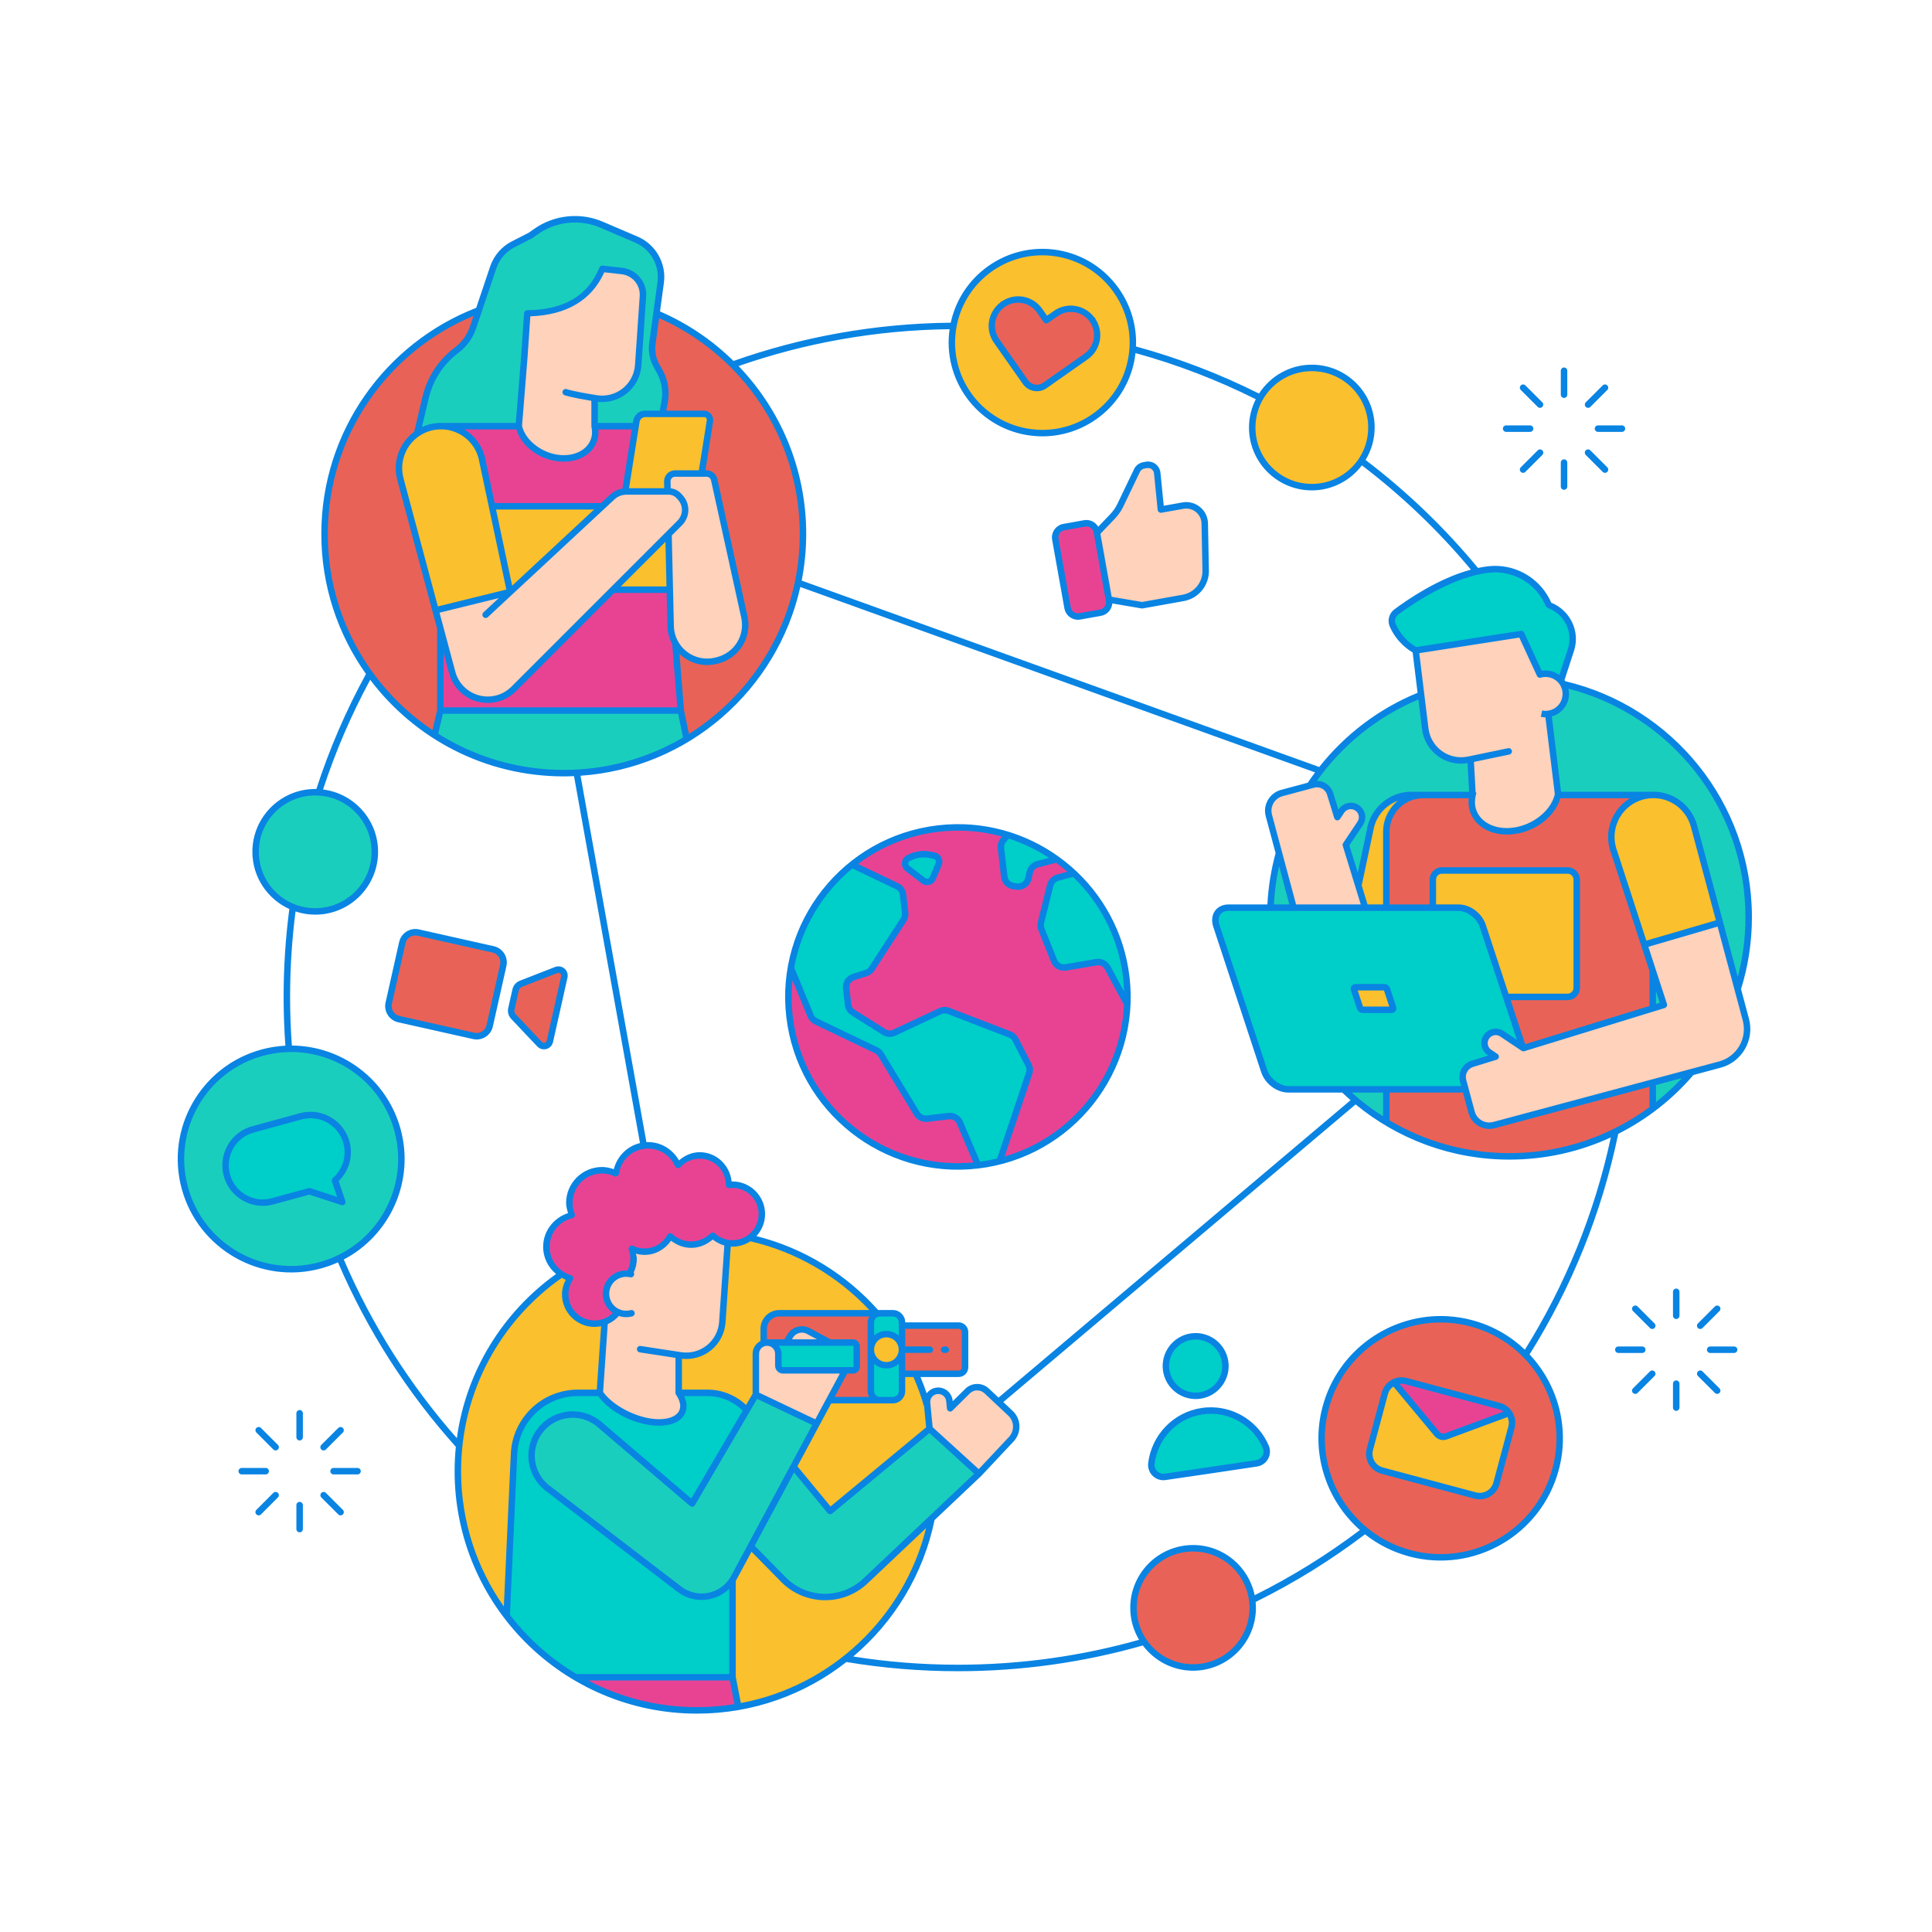
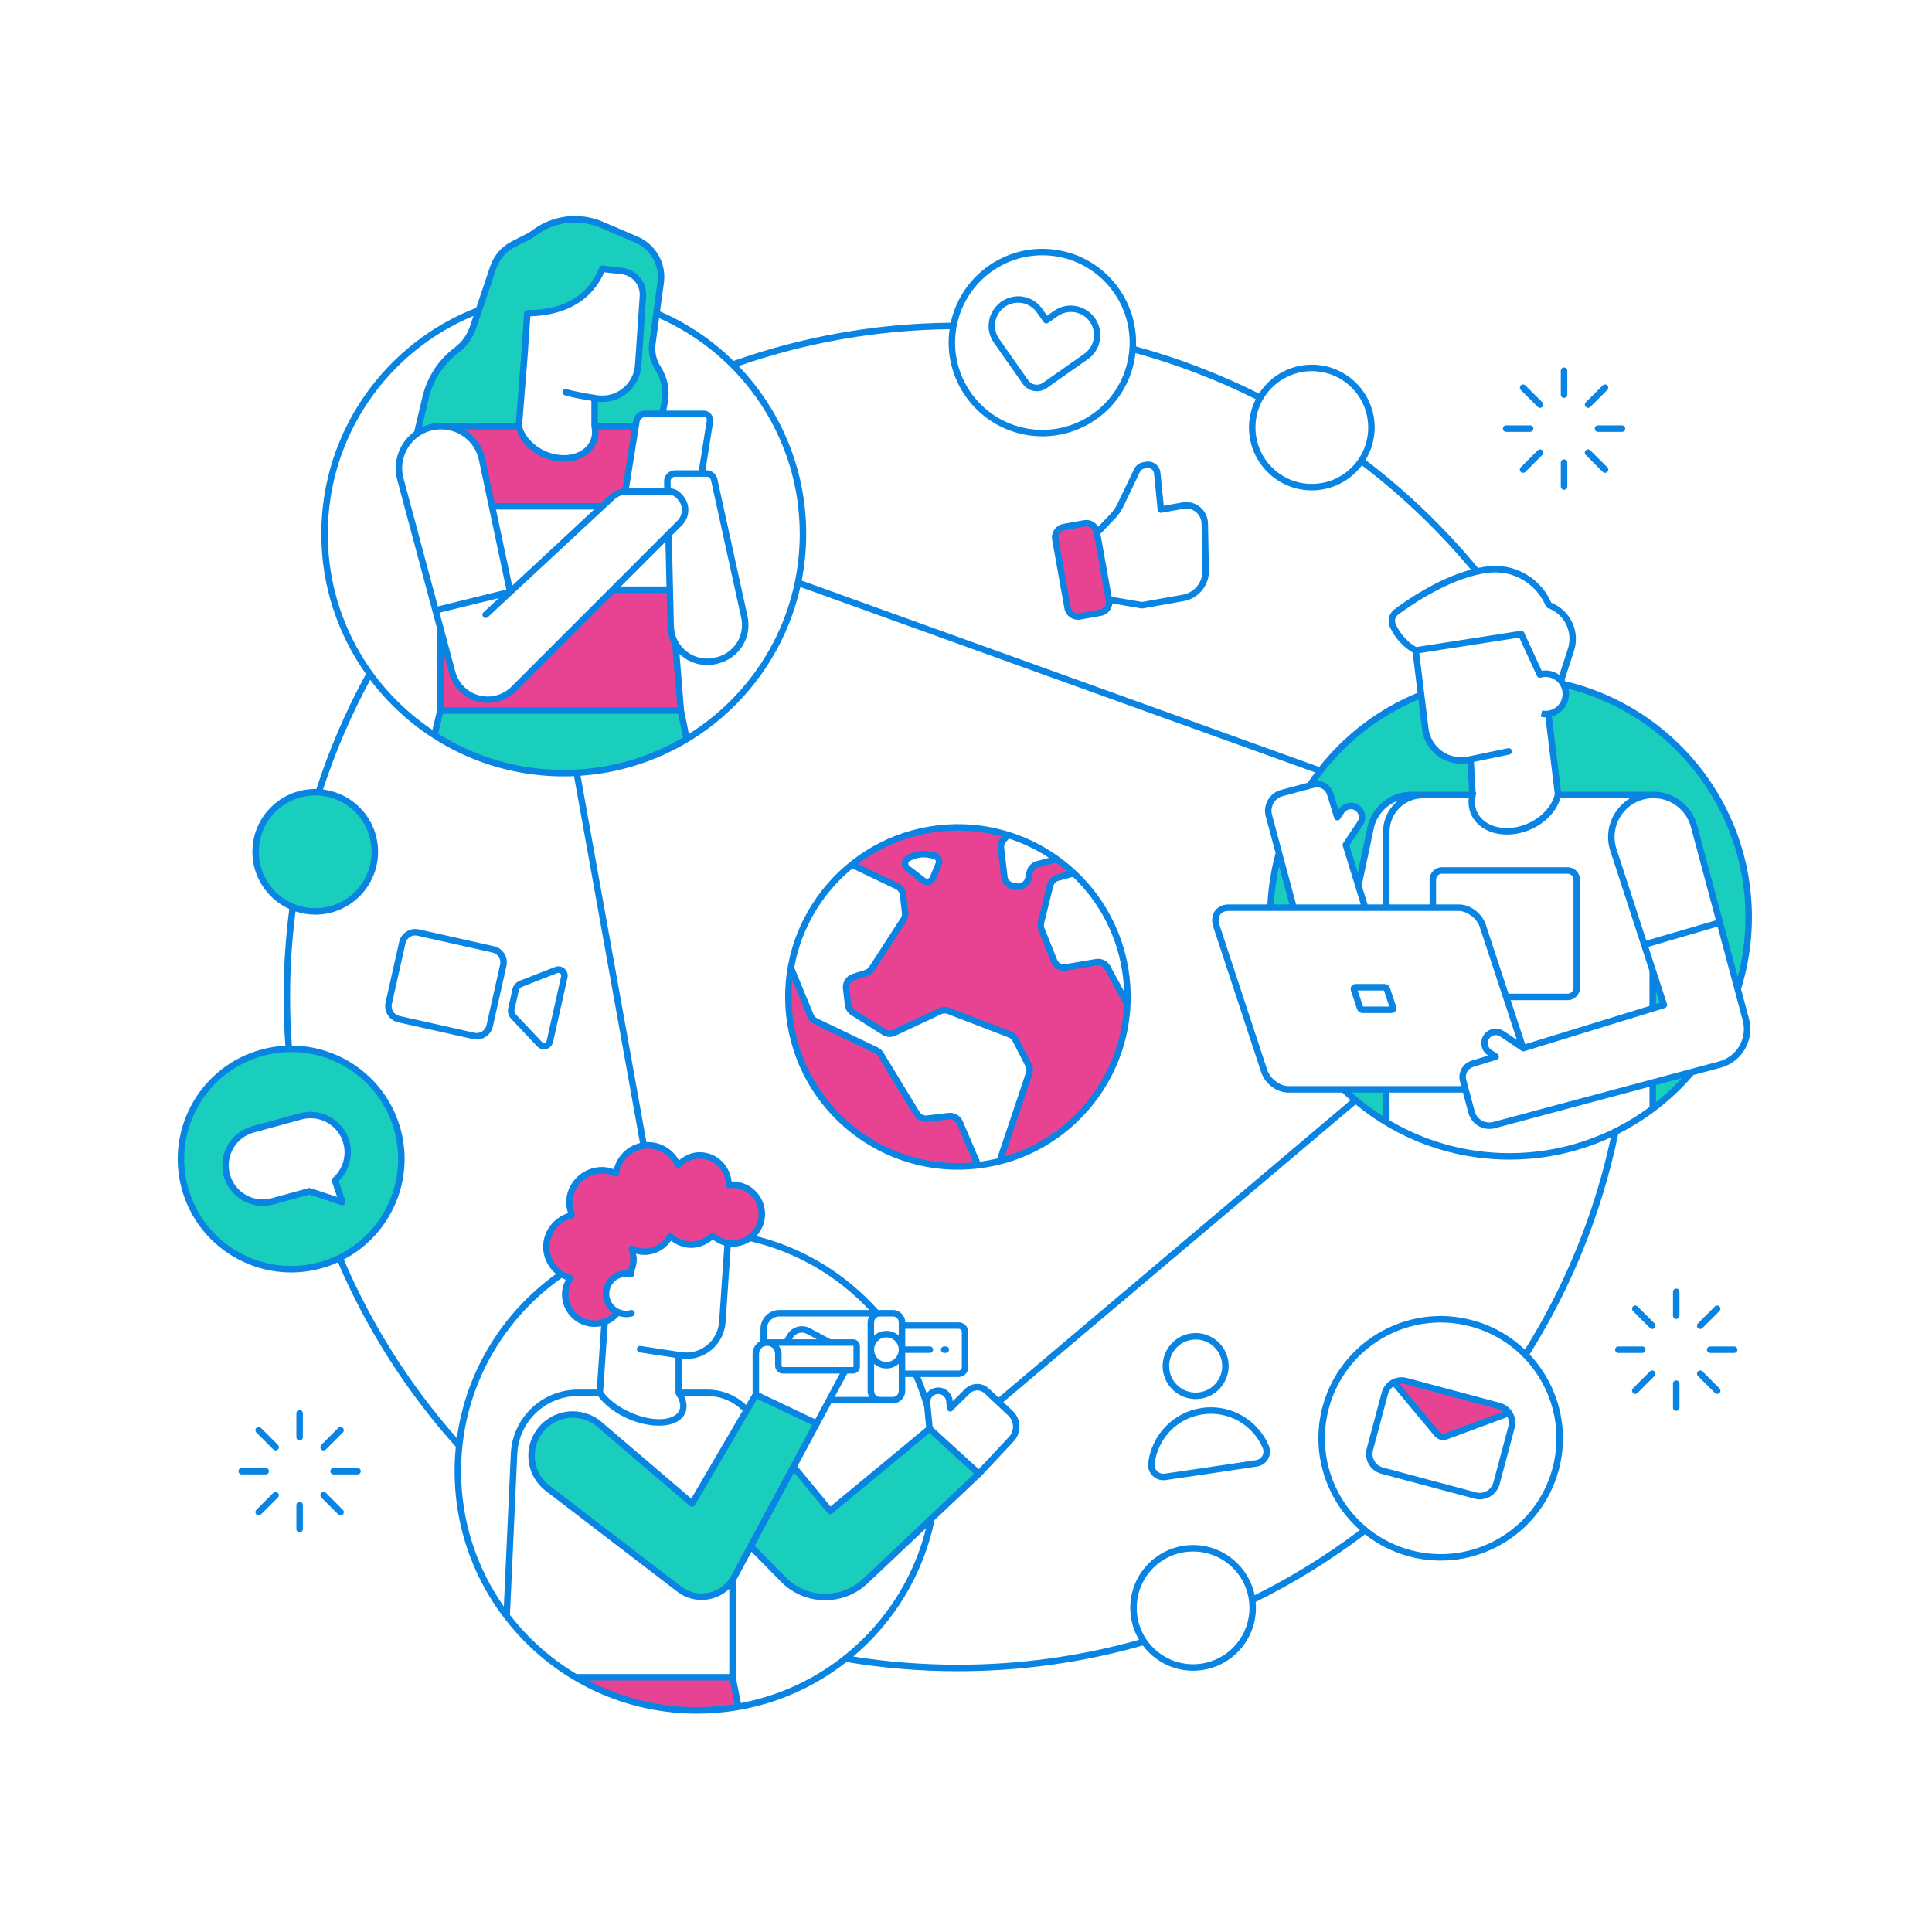
<svg xmlns="http://www.w3.org/2000/svg" version="1.1" id="Layer_1_99_" x="0px" y="0px" viewBox="0 0 595.276 595.276" enable-background="new 0 0 595.276 595.276" xml:space="preserve">
-   <path id="color_x5F_7" fill-rule="evenodd" clip-rule="evenodd" fill="#E96257" d="M367.609,477.541  c9.873,0,17.865,7.992,17.865,17.865c0,9.873-7.992,17.865-17.865,17.865c-9.872,0-17.865-7.992-17.865-17.865  S357.737,477.541,367.609,477.541z M444.431,406.989c0.522,0.008,1.046,0.027,1.57,0.058c2.399,0.143,4.818,0.526,7.23,1.171  c19.291,5.157,30.762,24.994,25.604,44.286c-5.158,19.291-24.996,30.759-44.286,25.602c-19.292-5.157-30.761-24.994-25.604-44.284  C413.316,417.468,428.237,406.737,444.431,406.989L444.431,406.989z M431.644,424.855c-0.19,0.007-0.38,0.022-0.567,0.047  c-0.752,0.1-1.484,0.347-2.153,0.733c-1.34,0.775-2.318,2.051-2.718,3.545c-1.319,4.935-3.298,12.341-4.617,17.276  c-0.4,1.495-0.189,3.087,0.585,4.427s2.049,2.315,3.545,2.716c7.474,1.998,21.24,5.678,28.713,7.676  c1.495,0.4,3.088,0.189,4.429-0.585c1.338-0.774,2.315-2.049,2.715-3.545c1.319-4.935,3.3-12.34,4.619-17.276  c0.401-1.494,0.19-3.086-0.585-4.426c-0.774-1.339-2.051-2.318-3.544-2.718c-7.474-1.998-21.241-5.678-28.715-7.676  C432.789,424.898,432.214,424.835,431.644,424.855L431.644,424.855L431.644,424.855z M240.129,405.127h28.639  c-0.58,0.595-0.942,1.404-0.942,2.296v21.189c0,0.892,0.362,1.7,0.942,2.294H256.34c1.484-2.762,3.319-6.176,4.362-8.117  c0.012-0.023,0.022-0.044,0.033-0.067h2.12c0.431,0,0.844-0.183,1.142-0.497c0.299-0.314,0.46-0.732,0.46-1.167v-6.234  c0-0.434-0.162-0.852-0.458-1.167c-0.001,0-0.001-0.001-0.002-0.002c-0.298-0.313-0.709-0.495-1.142-0.495H255.8  c-2.237-1.202-4.598-2.472-6.471-3.478c0,0-0.001,0-0.002,0c-0.561-0.302-1.156-0.479-1.756-0.54  c-1.798-0.184-3.621,0.673-4.585,2.323l-0.991,1.695h-5.646c-0.185,0-0.362,0.03-0.54,0.055v-3.765c0-1.146,0.455-2.246,1.266-3.056  C237.885,405.583,238.983,405.127,240.129,405.127L240.129,405.127L240.129,405.127z M295.359,422.782h-16.945v-6.428h8.066v-0.999  h-8.066v-6.425h16.945c0.394,0,0.772,0.157,1.05,0.434c0.278,0.279,0.433,0.655,0.433,1.048V421.3c0,0.393-0.156,0.769-0.433,1.047  C296.131,422.625,295.752,422.782,295.359,422.782z M508.728,334.201v7.149c-12.188,9.07-27.285,14.445-43.634,14.445  c-13.684,0-26.491-3.768-37.45-10.314v-9.338h23.498c0.598,2.233,1.21,4.517,1.777,6.632c0.879,3.283,4.267,5.239,7.548,4.359  C472.454,343.922,492.188,338.632,508.728,334.201L508.728,334.201z M438.47,245.452h14.648c-0.503,2.996,0.371,5.748,2.265,7.751  c2.025,2.138,5.163,3.433,8.909,3.433c7.34,0,14.423-4.903,16.107-11.183h23.908c-6.16,2.534-9.646,9.314-7.876,15.917  c0.125,0.468,0.274,0.925,0.444,1.369l9.268,28.471l2.595,7.968h-0.01v11.138l-39.126,12.028l-4.838-14.677h18.217  c0.883,0,1.732-0.352,2.356-0.975c0.623-0.625,0.976-1.473,0.976-2.357v-33.299c0-0.883-0.353-1.732-0.976-2.356  c-0.624-0.623-1.473-0.976-2.356-0.976h-38.674c-1.833,0-3.332,1.498-3.332,3.332v8.133h-13.332v-22.892  c0-2.873,1.141-5.625,3.17-7.655C432.845,246.592,435.599,245.452,438.47,245.452L438.47,245.452L438.47,245.452z M171.929,299.246  c0.364-0.036,0.73,0.077,1.017,0.323c0.38,0.328,0.548,0.836,0.438,1.324c-1.148,5.119-3.306,14.746-4.454,19.865  c-0.11,0.489-0.479,0.877-0.964,1.01c-0.483,0.134-0.999-0.011-1.343-0.377c-2.49-2.633-6.264-6.623-8.031-8.492  c-0.496-0.524-0.7-1.261-0.542-1.966c0.359-1.598,0.944-4.207,1.302-5.804c0.158-0.704,0.655-1.283,1.326-1.547l0.002-0.002  c2.397-0.934,7.515-2.931,10.89-4.249C171.687,299.287,171.808,299.258,171.929,299.246L171.929,299.246L171.929,299.246z   M128.021,287.733c0.24,0.005,0.483,0.033,0.726,0.088l23.105,5.182c1.944,0.435,3.16,2.357,2.725,4.301l-4.186,18.667  c-0.436,1.944-2.358,3.161-4.302,2.725l-23.105-5.183c-1.944-0.435-3.16-2.355-2.725-4.3l4.186-18.666  c0.328-1.459,1.489-2.508,2.87-2.757C127.546,287.748,127.782,287.729,128.021,287.733L128.021,287.733z M202.676,97.285  L202.676,97.285L202.676,97.285L202.676,97.285c26.007,11.234,44.233,37.114,44.233,67.229c0,26.406-14.008,49.557-34.99,62.434  l-1.652-8.068c-0.002-0.022-0.813-10.03-1.527-18.841c0.595,0.739,1.275,1.415,2.048,2c2.859,2.162,6.548,2.899,10.018,2.004  c0.171-0.044,0.341-0.087,0.51-0.131c6.113-1.578,9.887-7.722,8.532-13.887c-2.96-13.465-7.861-35.76-9.31-42.346  c-0.292-1.329-1.474-2.281-2.835-2.281h-0.938l2.466-15.537c0.24-1.511-0.877-2.845-2.398-2.845h-12.129  c0.198-1.068,0.394-2.118,0.567-3.055c0.687-3.701-0.072-7.521-2.102-10.688c-0.013-0.032-0.03-0.063-0.049-0.091  c-1.392-2.137-1.967-4.704-1.623-7.232L202.676,97.285L202.676,97.285z M146.708,96.472c-0.479,1.425-1.049,3.114-1.437,4.27  c-0.908,2.696-2.613,5.053-4.889,6.758c-4.877,3.656-8.32,8.907-9.726,14.839c-0.834,3.52-1.782,7.523-2.6,10.976  c-4.423,3.172-6.668,8.854-5.178,14.415l10.84,40.455l1.459,5.444v25.256l-1.615,6.823c-19.902-13.089-33.059-35.609-33.059-61.194  C100.503,133.643,119.655,107.227,146.708,96.472z M313.537,92.769c0.487-0.009,0.973,0.029,1.451,0.113  c1.914,0.336,3.7,1.403,4.908,3.123l2.068,2.945c0.094,0.134,0.247,0.214,0.409,0.214c0.103,0,0.203-0.031,0.287-0.091l2.946-2.069  c3.439-2.415,8.169-1.585,10.584,1.854l-0.002-0.006c0.001,0,0.015,0.011,0.018,0.013l-0.014-0.005  c2.415,3.439,1.585,8.169-1.853,10.582c-2.203,1.547-8.635,6.065-12.702,8.919c-0.821,0.576-1.837,0.8-2.825,0.628  c-0.986-0.174-1.864-0.73-2.439-1.549c0-0.001,0-0.001,0-0.002c-2.855-4.066-7.37-10.499-8.916-12.702  c-2.415-3.44-1.589-8.169,1.851-10.582c0.001-0.001,0.003-0.002,0.004-0.002C310.602,93.248,312.074,92.796,313.537,92.769  L313.537,92.769L313.537,92.769z" />
  <path id="color_x5F_6" fill-rule="evenodd" clip-rule="evenodd" fill="#1ACEBD" d="M244.578,452.798  c2.791,3.38,10.809,13.089,10.809,13.089c0.095,0.115,0.236,0.182,0.385,0.182c0.117,0,0.23-0.041,0.32-0.115l30.305-25.079  l14.488,13.195c-0.455,0.43-20.555,19.436-34.568,32.687c-6.962,6.583-17.899,6.382-24.614-0.452  c-5.003-5.093-9.342-9.509-9.674-9.848C232.028,476.457,239.419,462.398,244.578,452.798L244.578,452.798z M184.375,439.258  c7.893,6.739,28.555,24.382,28.555,24.382c0.09,0.077,0.205,0.119,0.324,0.119c0.177,0,0.342-0.094,0.431-0.248l19.398-33.147  l17.855,8.482c-10.774,20.051-25.21,46.92-25.21,46.92c-2.83,5.268-9.393,7.24-14.659,4.411c-0.575-0.309-1.109-0.661-1.604-1.052  c-0.002-0.002-0.004-0.004-0.006-0.006c0,0-32.268-24.726-40.417-30.97c-3.364-2.577-5.14-6.718-4.686-10.93  c0-0.001,0-0.002,0-0.002c0.483-4.493,3.414-8.345,7.612-10.014c1.05-0.417,2.135-0.681,3.227-0.795  c0.41-0.044,0.819-0.065,1.229-0.067l0,0C179.29,436.331,182.12,437.333,184.375,439.258L184.375,439.258z M89.02,323.648  c14.977-0.32,28.833,9.523,32.966,24.624c4.875,17.814-5.624,36.224-23.439,41.099c-17.814,4.875-36.224-5.623-41.099-23.439  c-4.875-17.814,5.623-36.223,23.438-41.098c2.226-0.609,4.464-0.98,6.681-1.124C88.052,323.679,88.537,323.658,89.02,323.648  L89.02,323.648z M95.534,343.052c-1,0.012-2.015,0.15-3.023,0.426c-4.651,1.272-10.051,2.75-14.701,4.022  c-6.344,1.737-10.091,8.274-8.414,14.621c0.002,0.027,0.006,0.053,0.012,0.08l-0.008-0.065c0.001,0.003,0.001,0.006,0.002,0.009  l0.004,0.018c0,0.003,0.001,0.006,0.002,0.008c0.006,0.035,0.009,0.058,0.011,0.071c0.001,0.002,0.002,0.004,0.002,0.006  c0.001,0.002,0.002,0.011,0.002,0.011c0.001,0.001,0.012,0.03,0.008,0.02c1.767,6.347,8.344,10.087,14.705,8.345l11.193-3.062  l9.992,3.273c0.05,0.017,0.103,0.025,0.156,0.025c0.274,0,0.499-0.226,0.499-0.499c0-0.055-0.009-0.109-0.027-0.161l-2.169-6.389  c3.146-2.915,4.631-7.396,3.47-11.814c-0.002-0.013-0.022-0.103-0.043-0.172c-1.324-4.754-5.34-8.05-9.95-8.669  c-0.387-0.051-0.776-0.084-1.169-0.097l0,0c-0.148-0.005-0.296-0.008-0.443-0.007L95.534,343.052L95.534,343.052z M415.233,336.143  h11.412v8.715C422.555,342.327,418.736,339.405,415.233,336.143z M519.768,331.243c-3.046,3.421-6.408,6.555-10.041,9.356v-6.666  C513.06,333.04,517.814,331.766,519.768,331.243z M509.727,302.217l2.306,7.083l-2.306,0.708V302.217L509.727,302.217z   M482.62,211.517c31.945,7.864,55.678,36.709,55.678,71.075c0,7.048-1.012,13.861-2.874,20.313l-5.026-18.757  c-0.001-0.008-0.003-0.015-0.006-0.023c-3.986-14.874-7.964-29.724-7.964-29.724c-1.681-6.273-7.55-10.325-13.794-9.953  c-0.006,0.001-0.013,0.001-0.019,0.002l-0.014,0.002c-0.006,0.001-0.013,0.002-0.019,0.002H480.5v-0.348l-2.908-23.736  c2.529-0.529,4.639-2.498,5.207-5.182c0.271-1.278,0.149-2.549-0.273-3.695L482.62,211.517L482.62,211.517z M97.13,244.592  c9.872,0,17.864,7.992,17.864,17.864c0,9.873-7.992,17.865-17.864,17.865c-9.873,0-17.867-7.992-17.867-17.865  C79.263,252.585,87.257,244.592,97.13,244.592L97.13,244.592z M397.918,279.169h-5.944c0.227-4.929,0.938-9.731,2.094-14.36  C395.379,269.699,396.39,273.469,397.918,279.169z M453.181,244.454h-19.114c-0.011,0-0.022,0-0.033,0  c-5.588,0.376-10.572,4.245-12.1,9.947c-0.127,0.47-0.225,0.941-0.299,1.41l0.004-0.027l-3.197,15.087l-3.221-10.475l4.286-6.398  c1.215-1.815,0.723-4.287-1.091-5.501c-1.813-1.216-4.286-0.726-5.5,1.089l-0.697,1.04l-1.902-6.182c0,0,0-0.001,0-0.002  c-0.562-1.827-2.138-3.076-3.93-3.31c-0.543-0.071-1.105-0.034-1.665,0.094c8.046-11.713,19.404-20.972,32.724-26.418l0,0  c0.51,4.168,0.675,5.518,1.198,9.783c0.396,3.232,2.126,6.153,4.774,8.049c2.646,1.897,5.967,2.601,9.155,1.937  c0.036-0.008,0.025-0.006,0.062-0.013L453.181,244.454L453.181,244.454z M136.07,219.441h73.294l1.644,8.047  c-10.928,6.49-23.678,10.23-37.302,10.23c-14.444,0-27.905-4.208-39.253-11.439L136.07,219.441L136.07,219.441z M159.38,130.813  h-22.802c-0.495-0.026-0.995-0.034-1.496-0.004c-0.893,0.053-1.791,0.197-2.687,0.437c-1.123,0.301-2.163,0.748-3.131,1.294  c0.764-3.222,1.605-6.775,2.363-9.972c1.352-5.705,4.662-10.754,9.354-14.27c0.008-0.007,0.016-0.014,0.023-0.022  c0.005-0.004,0.009-0.008,0.014-0.011c0.003-0.003,0.007-0.006,0.01-0.008c2.414-1.824,4.224-4.331,5.189-7.198  c1.682-4.995,4.455-13.23,6.215-18.459c1.007-2.991,3.146-5.468,5.958-6.904c2.585-1.32,5.304-2.71,5.304-2.71  c0.022-0.011,0.043-0.023,0.063-0.037c0,0,0.616-0.439,1.56-1.112c3.62-2.579,7.915-3.862,12.224-3.778h-0.001  c2.586,0.05,5.177,0.591,7.628,1.64c3.511,1.502,7.364,3.15,10.71,4.582c0,0.001,0,0.001,0,0.002  c4.984,2.133,7.928,7.326,7.196,12.698c-0.851,6.248-1.925,14.124-2.567,18.831c-0.369,2.706,0.257,5.442,1.71,7.75  c0.013,0.057,0.036,0.111,0.067,0.16c1.934,2.969,2.652,6.569,2.006,10.053c-0.185,0.993-0.39,2.099-0.601,3.238h-4.976  c-1.521,0-2.879,1.176-3.119,2.687l-0.178,1.112h-11.709v-7.561c0.025,0.004,0.038,0.006,0.063,0.01  c3.218,0.491,6.497-0.389,9.038-2.425c2.541-2.036,4.114-5.045,4.336-8.293c0.43-6.299,1.034-15.122,1.451-21.22  c0.286-4.182-2.783-7.858-6.95-8.322c-3.065-0.342-5.976-0.665-5.976-0.665c-0.017-0.002-0.034-0.004-0.051-0.004  c-0.203-0.002-0.389,0.121-0.466,0.309c-3.633,8.752-10.987,13.307-22.69,13.435c-0.26,0.003-0.474,0.208-0.491,0.466l-0.917,13.407  L159.38,130.813z" />
-   <path id="color_x5F_5" fill-rule="evenodd" clip-rule="evenodd" fill="#FFD2BB" d="M301.038,427.903  c0.937-0.013,1.879,0.325,2.616,1.017c2.12,1.991,4.994,4.687,7.335,6.884c2.083,1.956,2.186,5.217,0.232,7.3l-9.63,10.261  l-14.703-13.392l-0.757-7.708c-0.161-1.635,1.026-3.082,2.661-3.244c1.635-0.161,3.082,1.03,3.242,2.663l0.227,2.292  c0.025,0.255,0.241,0.45,0.496,0.45c0.132,0,0.259-0.052,0.352-0.144l5.344-5.293C299.169,428.278,300.101,427.916,301.038,427.903  L301.038,427.903z M259.603,422.723c-2.007,3.735-4.906,9.128-8.191,15.241l-18.028-8.564v-12.274c0-1.612,1.273-2.917,2.964-2.967  c1.643,0,2.967,1.325,2.967,2.967v3.672c0,1.058,0.868,1.925,1.926,1.925H259.603L259.603,422.723z M209.124,429.157l-0.415,0.277  c1.614,2.414,1.715,4.44,0.747,5.896c-0.967,1.455-3.14,2.448-6.394,2.448c-6.449,0-14.46-3.998-17.745-8.767l1.46-21.374  c1.471-0.596,2.756-1.546,3.755-2.747c1.281,0.494,2.722,0.61,4.146,0.228l-0.258-0.965c-3.053,0.818-6.183-0.99-7.001-4.042  c-0.818-3.053,0.99-6.183,4.042-7.001c0.951-0.255,1.907-0.254,2.802-0.041l0.074-0.311l0.004,0.002  c0.874-1.438,1.377-3.129,1.377-4.933c0-0.849-0.219-1.636-0.431-2.419c1.041,0.396,2.109,0.751,3.283,0.751  c3.413,0,6.373-1.829,8.06-4.533c1.721,1.438,3.887,2.37,6.301,2.37c2.586,0,4.903-1.043,6.672-2.661l0,0l0,0l0,0  c1.17,0.987,2.563,1.712,4.098,2.059c-0.032,0.465-0.927,13.546-1.636,23.929c-0.204,2.971-1.641,5.722-3.964,7.583  c-2.324,1.862-5.321,2.666-8.264,2.216c-7.336-1.121-12.504-1.91-12.504-1.91l-0.151,0.987c0,0,5.087,0.777,11.443,1.748v11.211  L209.124,429.157L209.124,429.157z M253.691,413.16h-10.54l0.696-1.19c0.622-1.063,1.685-1.709,2.91-1.844  c0.703-0.061,1.429,0.077,2.097,0.435C250.254,411.314,252.003,412.254,253.691,413.16L253.691,413.16z M529.561,284.878  l7.874,29.39c1.548,5.776-1.876,11.711-7.653,13.259c0,0-52.294,14.011-69.575,18.641c-2.76,0.74-5.583-0.889-6.322-3.65  c-0.831-3.1-1.851-6.91-2.604-9.719c-0.523-1.953,0.585-3.957,2.518-4.55l7.188-2.21c0.21-0.064,0.354-0.259,0.354-0.478  c0-0.167-0.084-0.323-0.223-0.415l-1.914-1.279c-1.365-0.915-1.729-2.752-0.815-4.116c0.913-1.364,2.751-1.729,4.116-0.816  l6.595,4.417c0.126,0.084,0.282,0.107,0.425,0.063l43.285-13.306c0.209-0.065,0.353-0.26,0.353-0.477  c0-0.053-0.009-0.105-0.025-0.155l-5.885-18.084L529.561,284.878L529.561,284.878z M419.948,279.169h-20.996  c-2.983-11.133-5.856-21.851-7.51-28.027c-0.74-2.76,0.891-5.582,3.652-6.322c3.1-0.83,6.907-1.851,9.716-2.604l0.732-0.121  c1.7-0.112,3.301,0.948,3.821,2.639l2.21,7.189c0.064,0.208,0.259,0.351,0.476,0.351c0.167,0,0.323-0.083,0.414-0.221l1.282-1.914  c0.914-1.365,2.75-1.729,4.114-0.815c1.364,0.913,1.729,2.751,0.815,4.116l-4.417,6.596c-0.084,0.125-0.107,0.281-0.062,0.424  L419.948,279.169L419.948,279.169z M479.508,244.228l0.03,0.612c-1.353,5.878-8.213,10.798-15.245,10.798  c-3.517,0-6.378-1.212-8.185-3.121c-1.808-1.911-2.589-4.514-1.913-7.452l-0.485-0.112l0.497-0.027l-0.583-10.569  c6.295-1.309,11.332-2.358,11.332-2.358l-0.203-0.978c0,0-5.119,1.064-12.384,2.575c-2.914,0.607-5.951-0.035-8.37-1.769  c-2.421-1.735-4.003-4.404-4.365-7.358c-1.262-10.304-2.831-23.11-2.894-23.634l31.672-4.933l5.604,12.145l0.452-0.209l0.143,0.479  c0.882-0.262,1.836-0.315,2.8-0.111c3.092,0.653,5.064,3.683,4.411,6.775c-0.653,3.091-3.682,5.064-6.773,4.411l-0.208,0.978  c0.592,0.125,1.183,0.161,1.76,0.129L479.508,244.228L479.508,244.228z M193.017,151.922h13.032c1.073,0,2.092,0.457,2.804,1.259  c0,0.001,0,0.002,0,0.002c0.144,0.162,0.294,0.331,0.448,0.505c1.816,2.048,1.724,5.143-0.211,7.077  c-12.407,12.406-51.164,51.165-51.164,51.165c-4.229,4.228-11.082,4.228-15.309,0c-1.395-1.395-2.33-3.074-2.804-4.852  c0,0,0-0.001,0-0.002l-4.998-18.66l20.625-5.082c-2.16,2.009-4.386,4.078-6.133,5.702c-0.102,0.094-0.16,0.227-0.16,0.366  c0,0.274,0.226,0.499,0.5,0.499c0.126,0,0.248-0.048,0.34-0.134c11.109-10.328,32.607-30.315,39.01-36.268v0.002  C190.091,152.487,191.526,151.922,193.017,151.922L193.017,151.922L193.017,151.922z M208.006,146.395h9.697  c0.897,0,1.667,0.62,1.86,1.496c1.448,6.587,6.349,28.881,9.309,42.346c1.242,5.65-2.203,11.26-7.806,12.708  c-0.169,0.043-0.34,0.086-0.51,0.13c-3.175,0.82-6.549,0.148-9.165-1.832c-2.616-1.978-4.182-5.042-4.259-8.32  c-0.193-8.367-0.439-19.056-0.649-28.136c1.007-1.007,2.511-2.51,3.314-3.314c2.301-2.302,2.412-6.012,0.252-8.447  c-0.155-0.175-0.305-0.344-0.448-0.505c-0.876-0.988-2.123-1.561-3.439-1.592c-0.022-0.964-0.042-1.878-0.059-2.586  c-0.011-0.512,0.184-1.007,0.542-1.373C207.003,146.602,207.494,146.395,208.006,146.395L208.006,146.395L208.006,146.395z   M353.806,143.699c0.481,0.015,0.951,0.179,1.342,0.474c0.52,0.394,0.851,0.985,0.917,1.634c0.418,4.201,1.12,11.244,1.12,11.244  c0.025,0.255,0.241,0.45,0.496,0.45c0.03,0,0.059-0.002,0.089-0.007c0,0,3.43-0.614,6.82-1.22c1.498-0.267,3.038,0.136,4.215,1.102  c1.178,0.967,1.873,2.399,1.903,3.921c0.084,4.367,0.191,10.064,0.277,14.521c0.074,3.877-2.675,7.227-6.492,7.908  c-5.626,1.005-12.502,2.234-12.6,2.251l-9.801-1.67l-3.572-19.997c0.203-0.212,2.861-2.989,4.656-4.867  c1.014-1.06,1.854-2.273,2.488-3.596c1.377-2.872,3.935-8.206,5.119-10.672h-0.002c0.326-0.68,0.959-1.162,1.701-1.293  c0,0,0.001,0,0.002,0c0.264-0.048,0.547-0.099,0.839-0.151C353.483,143.706,353.645,143.694,353.806,143.699L353.806,143.699  L353.806,143.699z M183.206,131.312l-0.487,0.107c0.569,2.593-0.142,4.883-1.754,6.568c-1.612,1.685-4.149,2.757-7.258,2.757  c-6.193,0-12.188-4.321-13.361-9.478l1.703-21.242l-0.499-0.039l0.499,0.034l0.887-12.998c11.522-0.257,19.193-4.927,22.966-13.651  l0,0c0.309,0.034,2.745,0.305,5.632,0.626c3.646,0.406,6.313,3.604,6.063,7.262c-0.417,6.099-1.021,14.92-1.451,21.218  c-0.203,2.97-1.64,5.72-3.963,7.581c0,0.001,0,0.002,0,0.002c-2.323,1.863-5.32,2.666-8.262,2.216  c-7.316-1.117-9.415-1.885-9.415-1.885l-0.341,0.939c0,0,2.155,0.731,8.542,1.754v8.23L183.206,131.312L183.206,131.312z" />
-   <path id="color_x5F_4" fill-rule="evenodd" clip-rule="evenodd" fill="#00CEC9" d="M225.2,516.285h-47.694  c-8.101-4.805-15.194-11.126-20.893-18.574l2.269-49.733c0.467-10.258,8.908-18.323,19.176-18.322l0,0h6.496  c3.587,5.133,11.692,9.12,18.507,9.12c3.457,0,5.999-1.049,7.226-2.895c1.105-1.663,1.02-3.885-0.286-6.224h7.983  c4.355,0,8.49,1.797,11.474,4.923l-16.334,27.914l-6.32-5.396c-0.005-0.004-0.01-0.009-0.015-0.013c0,0-11.21-9.572-21.767-18.585  c-2.788-2.379-6.39-3.456-9.934-3.084c-1.181,0.125-2.356,0.41-3.492,0.861c-4.54,1.805-7.711,5.976-8.234,10.834  c0,0.001,0,0.002,0,0.002c-0.491,4.557,1.431,9.043,5.07,11.832c8.291,6.352,22.802,17.471,22.802,17.471l17.61,13.494  c0.54,0.426,1.125,0.812,1.752,1.149c4.994,2.684,11.073,1.396,14.603-2.76L225.2,516.285L225.2,516.285z M355.253,451.001  c0.932-7.882,7.025-14.508,15.247-15.708c1.028-0.15,2.049-0.209,3.052-0.183l0,0c7.031,0.178,13.29,4.507,15.995,10.903  c0,0,0,0.001,0,0.002c0.384,0.902,0.327,1.93-0.154,2.786c-0.481,0.854-1.332,1.436-2.302,1.578h-0.004  c-6.985,1.077-21.17,3.146-28.169,4.167c-0.988,0.144-1.986-0.177-2.704-0.87c-0.717-0.694-1.071-1.68-0.962-2.671V451.001z   M275.118,430.907h-3.997c-1.273-0.001-2.296-1.021-2.296-2.294v-9.687c0.962,1.34,2.525,2.223,4.296,2.223  c1.77,0,3.332-0.883,4.294-2.223v9.687C277.415,429.886,276.392,430.906,275.118,430.907L275.118,430.907z M368.032,412.234  c4.394-0.192,8.303,2.969,8.952,7.415c0.692,4.743-2.589,9.144-7.331,9.836c-4.742,0.692-9.144-2.589-9.836-7.331  c-0.692-4.742,2.589-9.144,7.331-9.836C367.445,412.275,367.74,412.247,368.032,412.234L368.032,412.234L368.032,412.234z   M262.855,421.724h-21.614c-0.517,0-0.927-0.408-0.927-0.926v-3.672c0-1.168-0.537-2.186-1.41-2.967h23.951  c0.152,0,0.302,0.064,0.418,0.186c0.117,0.123,0.186,0.295,0.186,0.479v6.234c0,0.184-0.071,0.36-0.186,0.48  C263.157,421.662,263.007,421.724,262.855,421.724z M271.121,405.127h3.999c1.272,0,2.294,1.023,2.294,2.296v5.36  c-0.962-1.339-2.524-2.221-4.294-2.221c-1.771,0-3.334,0.882-4.296,2.221v-5.36C268.825,406.182,269.797,405.179,271.121,405.127z   M96.056,344.054c0.361,0.012,0.718,0.042,1.072,0.09c4.244,0.565,7.938,3.6,9.141,7.994c0.001,0.001,0.001,0.002,0.002,0.004  c0,0.001,0,0.002,0,0.004c1.15,4.204-0.305,8.499-3.383,11.183c-0.152,0.133-0.209,0.345-0.144,0.536l1.937,5.71l-9.186-3.008  c-0.093-0.031-0.193-0.033-0.287-0.008l-11.336,3.101c-5.858,1.604-11.893-1.837-13.496-7.696c0-0.002-0.001-0.004-0.002-0.006  c-1.603-5.858,1.84-11.894,7.699-13.497c4.65-1.272,10.049-2.749,14.7-4.021C93.872,344.141,94.977,344.017,96.056,344.054  C96.056,344.054,96.056,344.054,96.056,344.054z M262.569,266.994c0.408,0.196,9.71,4.648,13.61,6.514  c0.859,0.411,1.446,1.233,1.557,2.179c0.198,1.685,0.487,4.162,0.657,5.608c0.075,0.641-0.076,1.288-0.427,1.832  c-1.954,3.013-7.813,12.054-9.761,15.058c-0.351,0.538-0.876,0.939-1.487,1.134c-1.022,0.325-2.571,0.818-3.897,1.241  c-1.718,0.547-2.813,2.241-2.602,4.032c0.191,1.63,0.427,3.654,0.588,5.023c0.133,1.132,0.771,2.145,1.735,2.753  c2.326,1.466,7.132,4.498,9.587,6.046c1.088,0.684,2.45,0.77,3.614,0.225c3.377-1.583,11.108-5.207,14.151-6.633  c0.683-0.32,1.465-0.35,2.17-0.078c3.861,1.486,15.212,5.852,18.891,7.268c0,0.001,0,0.002,0,0.002  c0.636,0.245,1.161,0.715,1.471,1.32c0.987,1.926,3.006,5.863,4.032,7.863c0.342,0.666,0.4,1.44,0.162,2.148  c-1.854,5.523-8.867,26.408-9.012,26.84c-1.939,0.479-3.92,0.857-5.948,1.114c-0.195-0.455-3.696-8.655-5.474-12.822v-0.002  c-0.655-1.535-2.248-2.459-3.907-2.264c-1.994,0.234-4.788,0.56-6.681,0.782c-1.078,0.126-2.127-0.387-2.691-1.313  c-2.629-4.321-9.233-15.177-11.109-18.263c-0.38-0.623-0.933-1.123-1.591-1.439c-3.292-1.579-14.928-7.158-18.618-8.927  c-0.618-0.296-1.103-0.81-1.363-1.443c0-0.001,0-0.001,0-0.002c-1.496-3.63-5.932-14.387-6.026-14.615  C246.382,285.795,253.019,274.757,262.569,266.994L262.569,266.994L262.569,266.994z M450.875,335.144h-53.9  c-2.82,0-6.026-2.398-6.969-5.256l-14.759-44.78c-0.471-1.428-0.306-2.655,0.277-3.523c0.571-0.852,1.555-1.397,3.002-1.418h70.888  c2.82,0,6.027,2.398,6.969,5.256l11.93,36.196l-5.252-3.516c-1.814-1.214-4.287-0.725-5.5,1.089  c-1.215,1.814-0.726,4.286,1.089,5.501l1.04,0.696l-6.184,1.903c-2.436,0.748-3.848,3.302-3.189,5.764  C450.477,333.66,450.693,334.465,450.875,335.144L450.875,335.144z M426.449,303.681h-8.801c-0.328,0-0.657,0.154-0.839,0.425  c-0.182,0.271-0.203,0.617-0.102,0.924c0,0.001,0,0.002,0,0.002l1.832,5.56c0.204,0.614,0.745,1.038,1.399,1.038h8.801  c0.328,0,0.657-0.154,0.839-0.425c0.182-0.272,0.203-0.617,0.102-0.925l-1.832-5.559c0-0.001,0-0.001,0-0.002  C427.645,304.103,427.104,303.681,426.449,303.681L426.449,303.681z M337.729,295.971c-2.584,0.437-6.757,1.145-9.453,1.602  c-1.289,0.218-2.552-0.487-3.039-1.701v-0.002c-1.176-2.938-3.09-7.717-3.909-9.762c0-0.001,0-0.001,0-0.002  c-0.217-0.538-0.256-1.131-0.117-1.695h-0.002c0.594-2.401,2.084-8.423,2.845-11.496c0.241-0.978,0.991-1.747,1.962-2.012  c1.915-0.521,4.418-1.202,4.711-1.281l0,0c8.502,8.046,14.339,19.002,15.806,31.529c0.25,2.139,0.351,4.261,0.339,6.361  c-0.916-1.698-3.467-6.423-5.191-9.613c-0.765-1.42-2.357-2.196-3.948-1.928L337.729,295.971L337.729,295.971z M310.707,257.824  c4.906,1.551,9.516,3.825,13.704,6.703c-0.926,0.242-2.969,0.776-4.89,1.279c-1.373,0.36-2.433,1.462-2.734,2.851  c-0.125,0.577-0.263,1.225-0.4,1.853c-0.313,1.444-1.691,2.386-3.15,2.151c-0.333-0.053-0.667-0.108-0.992-0.16  c-1.227-0.197-2.169-1.181-2.313-2.415c-0.307-2.619-0.783-6.678-1.036-8.835c-0.092-0.787,0.159-1.577,0.686-2.168L310.707,257.824  L310.707,257.824z M284.394,263.68c0.714-0.019,1.433,0.045,2.139,0.195c0.412,0.088,0.831,0.176,1.225,0.26  c0.409,0.087,0.756,0.351,0.95,0.72c0.001,0.001,0.001,0.001,0.002,0.002c0.195,0.371,0.214,0.805,0.053,1.19  c0,0.001,0,0.002,0,0.002c-0.543,1.307-1.241,2.986-1.797,4.323c-0.168,0.404-0.511,0.705-0.933,0.818  c-0.423,0.113-0.871,0.025-1.217-0.24c0-0.001,0-0.002,0-0.002c-1.425-1.089-3.365-2.57-4.909-3.749  c-0.394-0.302-0.599-0.785-0.541-1.278c0.057-0.493,0.37-0.918,0.823-1.122c0.244-0.108,0.492-0.22,0.735-0.33  c0.88-0.394,1.81-0.64,2.757-0.741C283.919,263.702,284.155,263.687,284.394,263.68L284.394,263.68L284.394,263.68z M483.548,200.09  c-1.435,4.415-2.617,8.044-2.837,8.72c-0.848-0.765-1.899-1.328-3.093-1.58c-0.976-0.207-1.948-0.177-2.863,0.031l-5.593-12.12  c-0.086-0.186-0.279-0.302-0.483-0.289c-0.015,0.001-0.03,0.003-0.045,0.006l-32.352,5.037c-0.358-0.185-4.445-2.376-6.683-7.386  c0,0,0-0.001,0-0.002c-0.558-1.244-0.188-2.703,0.897-3.531c4.655-3.474,16.997-11.826,28.343-13.029  c0.479-0.051,0.957-0.082,1.432-0.093v-0.001c7.128-0.168,13.703,4.051,16.476,10.726c0.046,0.11,0.131,0.2,0.238,0.254l0.002,0.002  c0.018,0.009,0.036,0.016,0.055,0.023c5.399,1.923,8.283,7.781,6.509,13.232L483.548,200.09L483.548,200.09z" />
  <path id="color_x5F_3" fill-rule="evenodd" clip-rule="evenodd" fill="#E84393" d="M179.242,517.284h46.046l1.602,8.197  c-3.943,0.658-7.988,1.015-12.116,1.015C201.879,526.496,189.768,523.145,179.242,517.284L179.242,517.284z M445.34,442.092  c-0.777,0.288-1.645,0.055-2.174-0.581c-3.259-3.915-12.216-14.674-12.832-15.415c0.286-0.094,0.578-0.165,0.876-0.205  c0.312-0.041,0.627-0.051,0.942-0.031l0,0c0.316,0.02,0.63,0.071,0.941,0.154c7.474,1.998,21.239,5.679,28.713,7.677  c0.914,0.245,1.726,0.753,2.348,1.447l-18.811,6.955L445.34,442.092L445.34,442.092z M199.684,353.391  c3.929,0,7.302,2.37,8.772,5.751c0.08,0.182,0.26,0.3,0.458,0.3c0.141,0,0.275-0.059,0.37-0.163  c1.561-1.711,3.797-2.776,6.288-2.776c4.725,0,8.551,3.827,8.551,8.552v0.018c0,0.004,0,0.009,0,0.014  c0,0.274,0.226,0.499,0.499,0.499c0.022,0,0.044-0.002,0.066-0.004c0.321-0.043,0.653-0.063,0.994-0.063  c4.724,0,8.55,3.825,8.55,8.551c0,4.724-3.825,8.552-8.55,8.552c-2.218,0-4.235-0.845-5.751-2.239  c-0.196-0.18-0.502-0.174-0.691,0.014c-1.617,1.607-3.845,2.6-6.31,2.6c-2.356,0-4.495-0.909-6.087-2.399  c-0.092-0.087-0.215-0.136-0.342-0.136c-0.183,0-0.351,0.1-0.438,0.261c-1.454,2.646-4.264,4.438-7.495,4.438  c-1.319,0-2.564-0.299-3.676-0.841c-0.068-0.033-0.142-0.05-0.218-0.05c-0.274,0-0.499,0.226-0.499,0.499  c0,0.059,0.01,0.118,0.031,0.173c0.333,0.894,0.511,1.867,0.511,2.885c0,1.502-0.402,2.903-1.083,4.128  c-0.796-0.083-1.618-0.028-2.435,0.191c-3.574,0.958-5.706,4.649-4.748,8.225c0.48,1.792,1.648,3.219,3.143,4.079  c-1.568,1.772-3.845,2.896-6.397,2.896c-4.724,0-8.55-3.825-8.55-8.551c0-1.73,0.513-3.335,1.396-4.671  c0.054-0.082,0.083-0.178,0.083-0.276c0-0.222-0.148-0.418-0.362-0.479c-3.994-1.147-6.918-4.827-6.918-9.192  c0-4.544,3.169-8.346,7.415-9.317c0.227-0.052,0.388-0.255,0.388-0.487c0-0.064-0.012-0.128-0.036-0.188  c-0.446-1.097-0.689-2.291-0.689-3.547c0-5.289,4.285-9.572,9.572-9.572c1.44,0,2.804,0.319,4.019,0.896  c0.066,0.031,0.14,0.048,0.214,0.048c0.247,0,0.458-0.184,0.494-0.428C190.885,356.952,194.867,353.391,199.684,353.391  L199.684,353.391L199.684,353.391z M243.894,300.054c0.825,2.003,4.064,9.86,5.407,13.117c0.355,0.86,1.015,1.56,1.855,1.963  c3.691,1.769,15.324,7.349,18.616,8.928c0.485,0.234,0.891,0.598,1.171,1.058c1.877,3.086,8.481,13.942,11.109,18.263  c0.765,1.258,2.198,1.959,3.662,1.787c1.893-0.222,4.685-0.548,6.679-0.782c1.225-0.144,2.39,0.531,2.874,1.664c0,0,0,0.001,0,0.002  c1.741,4.077,5.028,11.773,5.359,12.549c-28.152,3.004-53.564-17.231-56.865-45.417  C243.238,308.717,243.305,304.314,243.894,300.054L243.894,300.054z M294.411,255.432c5.263-0.08,10.383,0.655,15.239,2.077  c-0.265,0.297-0.428,0.479-0.812,0.91c-0.717,0.804-1.058,1.877-0.932,2.947c0.253,2.156,0.727,6.217,1.034,8.836  c0.196,1.674,1.484,3.018,3.148,3.285c0.324,0.052,0.658,0.106,0.991,0.159c1.975,0.317,3.861-0.971,4.285-2.924  c0.137-0.629,0.277-1.276,0.402-1.856c0.221-1.021,0.996-1.83,2.008-2.094c2.247-0.588,5.467-1.43,5.721-1.496  c1.517,1.1,2.965,2.291,4.356,3.548c-0.761,0.208-2.431,0.663-4.096,1.117c-1.319,0.359-2.343,1.407-2.671,2.735  c-0.76,3.073-2.25,9.096-2.845,11.496c0,0,0,0.001,0,0.002c-0.188,0.766-0.133,1.572,0.163,2.305  c0.819,2.046,2.734,6.827,3.909,9.764c0.659,1.645,2.383,2.611,4.131,2.315c2.697-0.457,6.872-1.164,9.456-1.601  c1.173-0.2,2.338,0.37,2.902,1.416c2.001,3.703,5.932,10.984,6.027,11.159c-1.002,22.348-16.436,41.676-38.07,47.552  c0.441-1.313,6.997-20.839,8.81-26.238c0.324-0.963,0.243-2.018-0.221-2.922c-1.026-2.002-3.045-5.937-4.032-7.861  c-0.422-0.824-1.134-1.465-2-1.798c-3.68-1.417-15.031-5.785-18.891-7.271c-0.959-0.368-2.027-0.33-2.955,0.106  c-3.042,1.426-10.772,5.049-14.149,6.632c-0.856,0.402-1.857,0.341-2.657-0.164c-2.455-1.548-7.262-4.58-9.588-6.047  c-0.708-0.447-1.179-1.19-1.275-2.022c-0.161-1.369-0.397-3.393-0.587-5.023c-0.156-1.321,0.643-2.562,1.912-2.965  c1.326-0.422,2.875-0.916,3.897-1.241c0.001,0,0.002,0,0.002,0c0.832-0.265,1.544-0.811,2.02-1.543  c1.948-3.003,7.81-12.042,9.763-15.056c0.477-0.738,0.684-1.619,0.581-2.491c-0.17-1.446-0.459-3.924-0.657-5.611  c-0.151-1.284-0.95-2.404-2.116-2.962c-0.001,0-0.002,0-0.002,0c-3.778-1.808-12.249-5.863-13.185-6.311  c7.204-5.604,15.981-9.374,25.703-10.512C290.901,255.576,292.664,255.459,294.411,255.432L294.411,255.432L294.411,255.432z   M279.781,263.887c-0.774,0.347-1.306,1.075-1.405,1.916c-0.098,0.842,0.257,1.675,0.929,2.188c1.543,1.18,3.481,2.662,4.906,3.749  c0.592,0.454,1.361,0.604,2.081,0.411c0.72-0.193,1.311-0.709,1.598-1.398c0.556-1.337,1.253-3.015,1.797-4.323  c0.275-0.659,0.24-1.406-0.092-2.039c-0.333-0.633-0.931-1.087-1.629-1.234c-0.395-0.084-0.811-0.172-1.224-0.26  c-0.784-0.167-1.583-0.239-2.376-0.217l0,0c-0.264,0.007-0.527,0.025-0.79,0.053c-1.05,0.111-2.082,0.387-3.058,0.823h-0.002  c-0.243,0.11-0.489,0.221-0.733,0.33H279.781L279.781,263.887z M209.23,218.442h-73.054v-21.085l2.669,9.957  c0.002,0.007,0.004,0.015,0.006,0.023c0.517,1.942,1.54,3.778,3.061,5.301c4.61,4.61,12.111,4.61,16.722,0  c0,0,15.607-15.607,30.18-30.181h17.078c0.085,3.693,0.168,7.264,0.242,10.49c0.045,1.911,0.566,3.75,1.465,5.383  C208.345,207.539,209.184,217.881,209.23,218.442L209.23,218.442z M334.817,161.71c1.277,0.032,2.394,0.955,2.628,2.263  l3.772,21.124c0.268,1.496-0.723,2.916-2.219,3.184l-6.387,1.139c-1.495,0.268-2.914-0.722-3.181-2.217l-3.773-21.125  c-0.267-1.496,0.722-2.916,2.218-3.183l6.387-1.142C334.448,161.72,334.634,161.706,334.817,161.71L334.817,161.71L334.817,161.71z   M185.388,155.494h-33.385l-2.831-13.349l0.004,0.027c-0.074-0.469-0.172-0.94-0.299-1.41c-1.127-4.207-4.141-7.405-7.884-8.95  h18.47c1.468,5.588,7.721,9.931,14.245,9.931c3.339,0,6.153-1.155,7.98-3.064c1.698-1.776,2.506-4.213,2.104-6.867h11.465  l-3.043,19.164c-1.449,0.171-2.818,0.791-3.896,1.793c0,0.001,0,0.002,0,0.002L185.388,155.494L185.388,155.494z" />
-   <path id="color_x5F_2" fill-rule="evenodd" clip-rule="evenodd" fill="#FBC02D" d="M286.193,469.338  c-6.386,28.5-29.397,50.748-58.316,55.983l-1.678-8.582v-29.825c0.14-0.223,0.284-0.441,0.41-0.677c0,0,3.894-7.247,4.819-8.967  c0.426,0.434,4.617,4.7,9.562,9.734c7.088,7.215,18.664,7.428,26.013,0.477L286.193,469.338L286.193,469.338z M178.058,428.658  c-10.792-0.001-19.683,8.496-20.174,19.276l-2.212,48.521c-8.859-12.106-14.102-27.023-14.102-43.163  c0-24.858,12.417-46.83,31.458-60.12c0.612,0.363,1.261,0.672,1.945,0.911c-0.806,1.394-1.322,2.986-1.322,4.712  c0,5.266,4.284,9.549,9.548,9.549c0.886,0,1.739-0.133,2.554-0.359l-1.414,20.672L178.058,428.658L178.058,428.658z   M278.413,423.781h3.359c1.32,2.99,2.45,6.083,3.365,9.264l0.064-0.019l0.687,6.97l-30.049,24.871l-5.039-6.101  c-0.002-0.002-0.004-0.005-0.006-0.008c0,0-2.481-3.002-5.706-6.908c3.16-5.881,4.017-7.477,6.98-12.991  c1.508-2.807,2.428-4.52,3.736-6.953h15.179v-0.014c0.047,0.002,0.091,0.013,0.139,0.014h3.999c1.812-0.001,3.292-1.48,3.292-3.293  L278.413,423.781z M429.39,426.523c0.379,0.454,9.706,11.659,13.009,15.628c0.798,0.959,2.118,1.31,3.289,0.877  c4.843-1.79,18.519-6.845,19.073-7.049c0.625,1.104,0.796,2.407,0.467,3.633c-1.319,4.936-3.298,12.34-4.617,17.275  c-0.331,1.239-1.143,2.296-2.252,2.938c-1.112,0.641-2.431,0.817-3.67,0.485c-7.473-1.998-21.239-5.678-28.713-7.676  c-1.241-0.332-2.296-1.141-2.938-2.251c-0.641-1.111-0.817-2.43-0.485-3.67c1.319-4.935,3.3-12.341,4.619-17.276  C427.491,428.242,428.257,427.219,429.39,426.523L429.39,426.523z M234.807,413.473c-1.422,0.604-2.423,2.017-2.423,3.654v12.454  l-2.407,4.112c-3.155-3.196-7.461-5.035-11.992-5.035h-8.362v-10.559c0.037,0.006,0.026,0.004,0.063,0.01  c3.219,0.491,6.496-0.388,9.038-2.423c2.541-2.037,4.114-5.046,4.337-8.295c0.706-10.34,1.589-23.259,1.628-23.83  c0.327,0.036,0.656,0.06,0.994,0.06c2.013,0,3.879-0.629,5.42-1.697l0,0c14.848,3.389,27.976,11.302,37.874,22.205h-28.848  c-1.411,0-2.764,0.561-3.76,1.559c-0.998,0.997-1.559,2.352-1.559,3.762v4.023L234.807,413.473L234.807,413.473z M273.121,411.561  c2.377,0,4.294,1.916,4.294,4.293c0,2.378-1.917,4.296-4.294,4.296c-2.378,0-4.296-1.918-4.296-4.296  C268.825,413.477,270.743,411.561,273.121,411.561z M417.644,304.679h8.805c0.114,0,0.401,0.201,0.45,0.353l1.832,5.56  c0.018,0.052,0.012,0.04,0.012,0.039h-8.805c-0.113,0-0.398-0.199-0.449-0.352l-1.834-5.559v-0.002  C417.646,304.689,417.644,304.681,417.644,304.679L417.644,304.679L417.644,304.679L417.644,304.679L417.644,304.679  L417.644,304.679z M482.981,306.669h-18.544l-7.106-21.56c-1.094-3.321-4.556-5.94-7.916-5.94h-7.44v-8.133  c0-1.293,1.04-2.333,2.333-2.333h38.674c0.618,0,1.212,0.246,1.65,0.683c0.437,0.438,0.683,1.032,0.683,1.65v33.299  c0,0.619-0.246,1.213-0.683,1.651C484.193,306.423,483.599,306.669,482.981,306.669L482.981,306.669z M509.774,245.427  c5.368,0.146,10.231,3.779,11.691,9.233c0,0,3.915,14.616,7.836,29.249l-22.358,6.529l-9.128-28.034  c-0.002-0.009-0.005-0.017-0.008-0.026c-0.158-0.41-0.297-0.833-0.414-1.267c-1.782-6.648,2.162-13.481,8.81-15.261  c0.807-0.216,1.617-0.345,2.42-0.398h0.603v-0.016c0.183-0.003,0.365-0.014,0.546-0.01L509.774,245.427L509.774,245.427z   M426.645,279.169h-5.654l-1.945-6.332l3.57-16.845c0.003-0.009,0.005-0.018,0.006-0.027c0.069-0.435,0.159-0.871,0.276-1.305  c0,0,0.001,0,0.002,0c1.373-5.125,5.752-8.63,10.729-9.157l0,0l0,0l0,0c-1.297,0.582-2.496,1.388-3.522,2.413  c-2.216,2.217-3.462,5.225-3.462,8.361L426.645,279.169L426.645,279.169z M136.576,131.812c5.228,0.293,9.909,3.876,11.337,9.209  c0.117,0.435,0.209,0.87,0.278,1.305c0.001,0.009,0.002,0.017,0.004,0.026l8.41,39.668l-22.048,5.433l-10.713-39.982  c-1.782-6.649,2.162-13.479,8.809-15.259c1.011-0.271,2.024-0.395,3.023-0.411l0,0v0.012L136.576,131.812L136.576,131.812z   M188.813,182.456c0,0,15.231-15.23,16.692-16.692c0.035,1.49,0.387,16.692,0.387,16.692H188.813z M152.213,156.493h32.102  c-6.347,5.9-16.954,15.761-26.817,24.931L152.213,156.493z M205.162,150.923h-11.929l3.346-21.064  c0.157-0.991,1.152-1.846,2.132-1.846h18.122c0.981,0,1.57,0.697,1.412,1.688l-2.493,15.695h-7.747  c-0.781,0-1.529,0.316-2.075,0.874h-0.002c-0.545,0.559-0.843,1.316-0.825,2.097C205.12,149.068,205.14,149.974,205.162,150.923  L205.162,150.923z M404.193,113.864c9.873,0,17.865,7.992,17.865,17.865c0,9.872-7.992,17.864-17.865,17.864  c-9.873,0-17.865-7.992-17.865-17.864C386.328,121.89,394.267,113.918,404.193,113.864z M321.728,78.17  c1.374,0.03,2.765,0.163,4.161,0.408c14.895,2.608,24.864,16.807,22.256,31.701c-2.607,14.896-16.807,24.865-31.701,22.256  c-14.896-2.607-24.864-16.806-22.257-31.701c2.282-13.033,13.44-22.295,26.172-22.659C320.813,78.161,321.269,78.16,321.728,78.17  L321.728,78.17z M318.643,119.974c1.247,0.218,2.531-0.068,3.568-0.796c4.066-2.855,10.498-7.371,12.702-8.918  c3.825-2.687,4.758-7.933,2.173-11.801c-0.014-0.058-0.038-0.114-0.071-0.164l-0.006-0.012c-0.038-0.054-0.087-0.101-0.144-0.136  c-0.002-0.001-0.003-0.002-0.004-0.002c-2.761-3.737-8.005-4.643-11.83-1.959l-2.538,1.781l-1.781-2.536  c-1.362-1.941-3.386-3.147-5.554-3.527c-0.528-0.093-1.066-0.135-1.603-0.125l0,0c-1.613,0.03-3.233,0.523-4.666,1.488  c-0.041,0.013-0.089,0.029-0.09,0.029c0,0-0.017,0.016-0.021,0.02c-0.013,0.009-0.028,0.008-0.041,0.017l0.031-0.009  c-0.014,0.012-0.027,0.022-0.053,0.044l0.02-0.035c-0.046,0.033-0.066,0.085-0.112,0.118c-0.003,0.002-0.017,0.015-0.017,0.015  l-0.002,0.004c-3.747,2.758-4.651,8.013-1.965,11.842c1.546,2.202,6.063,8.634,8.917,12.701c0.727,1.037,1.837,1.742,3.084,1.961  L318.643,119.974L318.643,119.974z" />
  <path id="color_x5F_1" fill="#0984E3" d="M177.57,66.564c-0.925-0.018-1.85,0.022-2.768,0.121  c-3.674,0.396-7.247,1.719-10.354,3.932c-0.908,0.646-1.455,1.037-1.5,1.07c-0.065,0.033-2.689,1.371-5.242,2.676  c-3.159,1.613-5.561,4.399-6.693,7.761c-1.215,3.605-2.799,8.309-4.286,12.725c-27.914,10.83-47.724,37.957-47.724,69.665  c0,16.071,5.107,30.954,13.761,43.147c-6.144,11.227-11.277,23.082-15.286,35.444c-0.117-0.002-0.232-0.01-0.35-0.01  c-10.682,0-19.364,8.68-19.364,19.363c0,7.832,4.678,14.573,11.38,17.621c-1.156,8.868-1.758,17.909-1.758,27.09  c0,5.054,0.187,10.064,0.542,15.029c-0.155,0.008-0.309,0.009-0.463,0.02c-2.316,0.15-4.651,0.535-6.977,1.172  c-18.597,5.09-29.577,24.343-24.487,42.941c5.088,18.597,24.343,29.577,42.94,24.487c1.806-0.494,3.538-1.127,5.193-1.875  c8.986,20.943,21.314,40.115,36.315,56.843c-0.247,2.469-0.379,4.973-0.379,7.507c0,41.218,33.484,74.702,74.702,74.702  c17.361,0,33.339-5.949,46.032-15.903c11.172,1.862,22.645,2.835,34.341,2.835c19.756,0,38.873-2.77,56.984-7.932  c3.534,4.711,9.146,7.776,15.479,7.776c10.682,0,19.363-8.681,19.363-19.363c0-0.613-0.032-1.218-0.088-1.816  c11.921-5.884,23.197-12.877,33.693-20.845c3.904,3.083,8.48,5.442,13.585,6.807c20.075,5.366,40.753-6.587,46.119-26.662  c3.494-13.064-0.355-26.382-8.998-35.572c12.871-20.527,22.256-43.457,27.32-67.962c8.882-4.471,16.752-10.662,23.169-18.134  c1.37-0.367,8.397-2.249,8.397-2.249c6.559-1.758,10.471-8.535,8.713-15.095l-2.444-9.12c2.177-7.006,3.357-14.452,3.357-22.168  c0-35.304-24.556-64.925-57.512-72.701c-0.074-0.116-0.159-0.225-0.24-0.336c0.147-0.452,1.448-4.445,2.93-9.001  c1.966-6.042-1.165-12.487-6.999-14.849c-2.874-6.585-9.18-10.913-16.203-11.32c-1.019-0.06-2.051-0.038-3.091,0.072  c-1.096,0.116-2.193,0.312-3.289,0.54c-10.223-12.377-21.853-23.545-34.642-33.272c1.77-2.922,2.808-6.335,2.808-9.996  c0-10.683-8.681-19.363-19.363-19.363c-6.826,0-12.82,3.554-16.269,8.899c-12.018-6.015-24.698-10.899-37.903-14.511  c0.602-14.253-9.448-27.127-23.874-29.654c-1.962-0.343-3.913-0.478-5.831-0.422c-13.044,0.378-24.533,9.623-27.377,22.749  c-23.438,0.245-45.954,4.379-66.931,11.789c-6.504-6.385-14.168-11.588-22.647-15.264c0.426-3.13,0.799-5.857,1.196-8.765  c0.822-6.033-2.494-11.885-8.092-14.28c-3.346-1.432-7.198-3.08-10.709-4.582C183.125,67.197,180.346,66.617,177.57,66.564  L177.57,66.564L177.57,66.564z M177.529,68.558c2.522,0.049,5.049,0.578,7.441,1.601c3.511,1.502,7.363,3.152,10.709,4.584  c4.78,2.046,7.6,7.019,6.899,12.171c-0.851,6.248-1.924,14.126-2.566,18.832c-0.376,2.766,0.267,5.552,1.717,7.928  c0.026,0.114,0.072,0.224,0.137,0.322c1.864,2.862,2.556,6.329,1.933,9.687c-0.161,0.868-0.344,1.849-0.526,2.831h-4.561  c-1.791,0-3.331,1.337-3.613,3.108l-0.109,0.69h-10.784v-6.508c3.189,0.35,6.397-0.562,8.913-2.579  c2.65-2.122,4.292-5.26,4.524-8.647c0.43-6.299,1.032-15.122,1.449-21.22c0.304-4.444-2.963-8.36-7.391-8.852  c-3.064-0.342-5.978-0.665-5.978-0.665c-0.033-0.004-0.066-0.007-0.099-0.008c-0.408-0.005-0.779,0.24-0.935,0.616  c-3.564,8.587-10.66,13.003-22.234,13.129c-0.518,0.006-0.95,0.413-0.986,0.93l-0.915,13.406l-1.634,20.399h-22.36  c-0.499-0.025-1.002-0.032-1.508-0.002c-0.925,0.055-1.859,0.204-2.788,0.452c-0.793,0.213-1.544,0.502-2.265,0.837  c0.698-2.945,1.435-6.058,2.113-8.917c1.325-5.591,4.568-10.539,9.166-13.985c0.001,0,0.002-0.001,0.002-0.002  c2.52-1.887,4.406-4.494,5.409-7.477c1.682-4.995,4.455-13.229,6.215-18.458c0.966-2.869,3.014-5.244,5.71-6.619  c2.585-1.32,5.304-2.71,5.304-2.71c0.045-0.022,0.087-0.048,0.127-0.076c0,0,0.617-0.44,1.561-1.113  C169.138,69.728,173.327,68.476,177.529,68.558C177.529,68.558,177.529,68.558,177.529,68.558z M321.716,78.668  c1.35,0.029,2.715,0.16,4.087,0.4c14.628,2.562,24.411,16.496,21.849,31.125c-2.56,14.628-16.495,24.411-31.124,21.849  c-14.628-2.56-24.408-16.495-21.848-31.124c2.241-12.8,13.188-21.889,25.69-22.246C320.816,78.659,321.265,78.658,321.716,78.668  L321.716,78.668L321.716,78.668z M186.191,83.9c0.563,0.063,2.577,0.29,5.287,0.591c3.385,0.377,5.854,3.333,5.622,6.73  c-0.417,6.099-1.021,14.921-1.451,21.22c-0.194,2.832-1.564,5.451-3.778,7.226s-5.071,2.541-7.875,2.112  c-0.222-0.034-0.34-0.059-0.552-0.092c-0.052-0.013-0.105-0.022-0.158-0.027c-6.618-1.042-8.609-1.742-8.609-1.742  c-0.12-0.049-0.248-0.074-0.377-0.074c-0.547,0-0.999,0.451-0.999,0.999c0,0.433,0.282,0.82,0.694,0.952c0,0,2.159,0.72,8.213,1.709  v7.706c-0.005,0.065-0.004,0.131,0.004,0.197c0,0.004,0,0.008,0,0.011c0.002,0.017,0.005,0.033,0.008,0.049  c0.004,0.029,0.009,0.058,0.016,0.086c0.525,2.433-0.133,4.523-1.631,6.089c-1.504,1.572-3.904,2.602-6.898,2.602  c-5.939,0-11.716-4.19-12.858-9.028l1.698-21.149c0-0.006,0-0.011,0-0.016l0.86-12.589C174.636,97.082,182.346,92.44,186.191,83.9  L186.191,83.9L186.191,83.9z M313.587,91.288c-1.667,0.031-3.339,0.537-4.832,1.504c-0.083,0.027-0.178,0.058-0.178,0.058  s-0.034,0.03-0.043,0.037c-0.026,0.018-0.057,0.019-0.084,0.037l0.067-0.021c-0.027,0.024-0.053,0.047-0.104,0.092l0.035-0.069  c-0.087,0.062-0.126,0.159-0.211,0.223c-0.01,0.009-0.046,0.041-0.046,0.041s-0.004,0.011-0.004,0.012  c-3.835,2.944-4.761,8.403-1.957,12.397c1.546,2.202,6.062,8.635,8.916,12.702c0.804,1.145,2.031,1.924,3.408,2.165  c0.001,0,0.002,0,0.002,0c1.378,0.24,2.796-0.076,3.941-0.88c4.066-2.855,10.497-7.37,12.702-8.917  c3.991-2.802,4.974-8.245,2.373-12.317c-0.026-0.118-0.074-0.229-0.14-0.33c0,0.001,0.008,0.029,0.01,0.033  c-0.01-0.014-0.009-0.032-0.02-0.047c-0.002-0.004-0.004-0.008-0.006-0.011c-0.076-0.11-0.174-0.203-0.287-0.274  c0-0.001-0.001-0.001-0.002-0.002c-2.947-3.82-8.394-4.743-12.383-1.943l-2.128,1.494l-1.496-2.13  c-1.44-2.052-3.581-3.324-5.876-3.725C314.697,91.321,314.142,91.277,313.587,91.288L313.587,91.288L313.587,91.288z   M313.546,93.266c0.455-0.008,0.909,0.027,1.355,0.106c1.788,0.313,3.455,1.31,4.584,2.92l2.07,2.945  c0.315,0.448,0.942,0.558,1.39,0.244l2.945-2.067c3.219-2.26,7.631-1.488,9.891,1.73l-0.004-0.01  c0.002,0.002,0.024,0.021,0.029,0.026l-0.025-0.014c2.259,3.219,1.487,7.63-1.731,9.888c-2.203,1.547-8.635,6.063-12.702,8.917  c-0.711,0.499-1.592,0.695-2.45,0.546c-0.856-0.15-1.619-0.635-2.118-1.346c-2.855-4.066-7.371-10.499-8.917-12.702  c-2.259-3.218-1.488-7.629,1.731-9.888c0.001-0.001,0.003-0.001,0.004-0.002C310.806,93.712,312.18,93.292,313.546,93.266  L313.546,93.266L313.546,93.266z M145.889,97.337c-0.352,1.045-0.797,2.367-1.093,3.244c-0.875,2.601-2.518,4.873-4.713,6.518  c0,0-0.001,0-0.002,0c-0.006,0.004-0.01,0.009-0.015,0.014l-0.006,0.006c-4.959,3.724-8.46,9.068-9.891,15.105  c-0.82,3.46-1.747,7.378-2.555,10.791c-4.487,3.311-6.747,9.143-5.219,14.844l10.841,40.455l1.441,5.379v25.133l-1.441,6.083  c-19.436-13.054-32.235-35.236-32.235-60.396C101.001,134.232,119.552,108.267,145.889,97.337L145.889,97.337L145.889,97.337z   M203.08,98.01c25.508,11.294,43.33,36.822,43.33,66.503c0,25.973-13.647,48.761-34.147,61.621l-1.5-7.329  c-0.004-0.05-0.748-9.217-1.406-17.345c0.356,0.346,0.731,0.673,1.131,0.976c2.979,2.254,6.827,3.023,10.443,2.089  c0.171-0.044,0.34-0.089,0.51-0.133c6.367-1.644,10.306-8.054,8.894-14.476c-2.959-13.465-7.861-35.76-9.31-42.347h0.002  c-0.341-1.555-1.732-2.672-3.324-2.672h-0.353l2.374-14.961c0.281-1.771-1.101-3.422-2.891-3.422h-11.531  c0.157-0.845,0.318-1.71,0.458-2.465c0.705-3.798-0.068-7.715-2.132-10.974c-0.024-0.059-0.054-0.116-0.09-0.17  c-1.326-2.037-1.876-4.482-1.548-6.89C202.263,104.015,202.701,100.788,203.08,98.01L203.08,98.01z M292.585,101.43  c-2.225,15.379,8.192,29.883,23.6,32.579c15.694,2.749,30.689-7.78,33.435-23.473c0.103-0.584,0.18-1.168,0.246-1.75  c12.906,3.558,25.303,8.34,37.063,14.218c-1.332,2.625-2.099,5.584-2.099,8.725c0,10.682,8.681,19.363,19.363,19.363  c6.304,0,11.894-3.037,15.43-7.712c12.37,9.419,23.638,20.205,33.586,32.135c-10.083,2.707-19.597,9.265-23.616,12.264  c-0.003,0.002-0.006,0.004-0.01,0.006c-1.63,1.245-2.191,3.462-1.353,5.334c2.181,4.882,5.903,7.268,7.022,7.908  c0.035,0.283,0.906,7.389,1.524,12.436c-11.976,4.916-22.391,12.849-30.303,22.857l-159.466-57.432c0.91-4.654,1.4-9.457,1.4-14.376  c0-20.066-7.938-38.294-20.838-51.724C247.975,105.687,269.836,101.708,292.585,101.43L292.585,101.43L292.585,101.43z   M481.89,113.228c-0.548,0.007-0.993,0.464-0.985,1.012v7.355c-0.001,0.004-0.001,0.009-0.001,0.014c0,0.547,0.451,0.999,1,0.999  c0.547,0,0.999-0.451,0.999-0.999c0-0.005,0-0.01,0-0.014v-7.355c0-0.004,0-0.009,0-0.013c0-0.548-0.451-1-0.999-1  C481.899,113.227,481.894,113.228,481.89,113.228z M404.193,114.363c9.602,0,17.366,7.764,17.366,17.366  c0,9.602-7.764,17.366-17.366,17.366c-9.603,0-17.366-7.764-17.366-17.366S394.59,114.363,404.193,114.363z M469.29,118.454  c-0.548,0-0.999,0.451-0.999,0.999c0,0.27,0.109,0.528,0.302,0.716l5.199,5.199c0.188,0.188,0.442,0.294,0.708,0.294  c0.548,0,0.999-0.451,0.999-1c0-0.265-0.105-0.519-0.293-0.706l-5.201-5.199C469.818,118.563,469.56,118.454,469.29,118.454z   M494.49,118.454c-0.26,0.008-0.505,0.116-0.686,0.303l-5.201,5.199c-0.188,0.187-0.294,0.441-0.294,0.707  c0,0.548,0.451,0.999,1,0.999c0.265,0,0.518-0.105,0.706-0.292l5.201-5.201c0.193-0.188,0.303-0.446,0.303-0.716  c0-0.548-0.451-0.999-0.999-0.999C494.51,118.454,494.5,118.454,494.49,118.454z M198.71,128.512h18.123  c0.71,0,1.035,0.381,0.919,1.111l-2.425,15.274h-7.321c-0.915,0-1.793,0.37-2.432,1.024c-0.001,0-0.002,0-0.002,0  c-0.64,0.655-0.989,1.54-0.968,2.456c0,0.001,0,0.001,0,0.002c0.013,0.56,0.03,1.322,0.047,2.045h-10.835l3.256-20.487  C197.188,129.206,198,128.512,198.71,128.512L198.71,128.512z M464.078,131.068c-0.005,0-0.01,0-0.014,0  c-0.548,0-0.999,0.45-0.999,0.999c0,0.548,0.45,0.999,0.999,0.999c0.004,0,0.009,0,0.014,0h7.354c0.005,0,0.01,0,0.014,0  c0.548,0,0.999-0.45,0.999-0.999c0-0.548-0.45-0.999-0.999-0.999c-0.004,0-0.009,0-0.014,0H464.078z M492.377,131.068  c-0.005,0-0.01,0-0.014,0c-0.548,0-0.999,0.45-0.999,0.999c0,0.548,0.45,0.999,0.999,0.999c0.004,0,0.009,0,0.014,0h7.354  c0.005,0,0.01,0,0.014,0c0.548,0,0.999-0.45,0.999-0.999c0-0.548-0.45-0.999-0.999-0.999c-0.004,0-0.009,0-0.014,0H492.377z   M135.676,132.296v0.014h0.903c5.007,0.292,9.48,3.725,10.851,8.839c0,0,0.001,0.001,0.002,0.002c0.112,0.417,0.2,0.832,0.265,1.25  c0.003,0.017,0.007,0.035,0.01,0.052l8.307,39.196l-21.101,5.2l-10.587-39.509c-1.712-6.387,2.07-12.937,8.457-14.648  C133.748,132.433,134.719,132.314,135.676,132.296L135.676,132.296z M143.093,132.31h15.989c1.707,5.683,8.019,9.931,14.624,9.931  c3.454,0,6.406-1.196,8.342-3.218c1.675-1.751,2.545-4.135,2.317-6.713h10.306l-2.893,18.224c-1.413,0.241-2.738,0.882-3.8,1.869  c-0.456,0.425-2.183,2.032-2.786,2.591h-32.786l-2.747-12.953l0.01,0.053c-0.076-0.486-0.179-0.975-0.31-1.463  C148.39,137.013,146.072,134.11,143.093,132.31L143.093,132.31z M474.479,138.465c-0.26,0.008-0.506,0.117-0.687,0.303l-5.199,5.199  c-0.196,0.189-0.307,0.448-0.307,0.72c0,0.548,0.45,1,0.999,1c0.272,0,0.532-0.112,0.72-0.308l5.201-5.199  c0.194-0.188,0.304-0.446,0.304-0.716c0-0.548-0.451-0.999-1-0.999C474.5,138.465,474.489,138.465,474.479,138.465z   M489.299,138.465c-0.548,0-0.999,0.451-0.999,0.999c0,0.27,0.109,0.528,0.303,0.716l5.201,5.199  c0.188,0.196,0.448,0.308,0.72,0.308c0.548,0,0.999-0.451,0.999-1c0-0.272-0.111-0.531-0.307-0.72l-5.201-5.199  C489.826,138.573,489.569,138.465,489.299,138.465z M481.89,141.528c-0.548,0.007-0.993,0.464-0.985,1.012v7.355  c-0.001,0.004-0.001,0.009-0.001,0.014c0,0.547,0.451,0.999,1,0.999c0.547,0,0.999-0.451,0.999-0.999c0-0.005,0-0.01,0-0.014v-7.355  c0-0.004,0-0.009,0-0.013c0-0.548-0.451-0.999-0.999-0.999C481.899,141.528,481.894,141.528,481.89,141.528z M353.851,142.2  c-0.264-0.008-0.529,0.012-0.792,0.059c-0.291,0.052-0.576,0.104-0.843,0.152c-1.213,0.218-2.252,1.007-2.786,2.118  c-1.183,2.466-3.741,7.802-5.119,10.673c-0.566,1.18-1.314,2.261-2.218,3.207c-1.433,1.498-2.829,2.958-3.716,3.886  c-0.88-1.469-2.602-2.335-4.379-2.018l-6.387,1.142c-2.294,0.41-3.839,2.627-3.43,4.921l3.773,21.125  c0.41,2.294,2.626,3.839,4.92,3.429l6.386-1.139c1.921-0.344,3.301-1.958,3.465-3.818l8.997,1.532c0.113,0.019,0.23,0.019,0.343,0  c0,0,7.024-1.255,12.691-2.267c4.533-0.809,7.815-4.807,7.727-9.411c-0.086-4.459-0.195-10.157-0.279-14.523c0,0,0-0.001,0-0.002  c-0.039-1.959-0.934-3.804-2.449-5.048c-1.514-1.244-3.498-1.763-5.426-1.418c-0.001,0-0.002,0-0.002,0  c-2.862,0.51-4.928,0.881-5.759,1.03c-0.113-1.135-0.632-6.371-1.011-10.172c-0.106-1.064-0.653-2.038-1.505-2.682  C355.411,142.494,354.64,142.225,353.851,142.2L353.851,142.2L353.851,142.2z M353.79,144.198c0.379,0.012,0.747,0.141,1.056,0.373  c0.41,0.311,0.672,0.776,0.723,1.288c0.419,4.2,1.12,11.243,1.12,11.243c0.051,0.508,0.483,0.9,0.994,0.9  c0.059,0,0.118-0.006,0.175-0.016c0,0,3.431-0.614,6.82-1.219c1.355-0.241,2.748,0.124,3.812,0.997  c1.064,0.874,1.691,2.168,1.719,3.545c0.084,4.367,0.191,10.064,0.277,14.521c0.07,3.636-2.501,6.769-6.081,7.407  c-5.588,0.999-12.328,2.202-12.516,2.236l-9.368-1.594l-3.465-19.404c0.381-0.397,2.753-2.876,4.481-4.683c0-0.001,0-0.002,0-0.002  c1.05-1.098,1.919-2.355,2.576-3.724c1.377-2.872,3.935-8.204,5.119-10.67c0.257-0.535,0.754-0.914,1.337-1.019  c0.001,0,0.002,0,0.002,0c0.263-0.048,0.548-0.098,0.839-0.15C353.536,144.203,353.664,144.194,353.79,144.198L353.79,144.198  L353.79,144.198z M208.006,146.894h9.697c0.665,0,1.23,0.452,1.371,1.102c0,0.001,0,0.001,0,0.002  c1.448,6.587,6.349,28.881,9.309,42.345c1.187,5.392-2.095,10.735-7.442,12.116c-0.169,0.043-0.34,0.086-0.51,0.13  c0,0.001,0,0.002,0,0.002c-3.028,0.782-6.243,0.138-8.737-1.75c-2.495-1.886-3.989-4.805-4.062-7.931  c-0.192-8.304-0.436-18.887-0.645-27.921c0.953-0.954,2.396-2.397,3.164-3.164c2.483-2.485,2.603-6.5,0.273-9.13v-0.002  c-0.155-0.175-0.308-0.344-0.45-0.505c-0.861-0.971-2.048-1.58-3.322-1.728c-0.018-0.759-0.035-1.547-0.049-2.13  c-0.008-0.378,0.136-0.741,0.4-1.012C207.267,147.046,207.627,146.894,208.006,146.894L208.006,146.894L208.006,146.894z   M193.016,152.421h13.033c0.929,0,1.812,0.397,2.429,1.093c0,0,0.001,0.001,0.002,0.002c0.144,0.161,0.293,0.331,0.446,0.504  c0.001,0,0.001,0,0.002,0c1.643,1.854,1.56,4.641-0.191,6.393c-12.407,12.406-51.165,51.164-51.165,51.164  c-4.037,4.038-10.566,4.038-14.603,0c-1.332-1.331-2.221-2.931-2.673-4.626c0-0.001,0-0.002,0-0.002l-4.869-18.168l18.259-4.499  c-1.602,1.49-3.375,3.138-4.718,4.388c-0.213,0.189-0.335,0.46-0.335,0.746c0,0.547,0.45,0.999,0.999,0.999  c0.26,0,0.509-0.101,0.695-0.282c11.109-10.328,32.607-30.314,39.01-36.267C190.338,152.937,191.652,152.421,193.016,152.421  L193.016,152.421L193.016,152.421z M152.829,156.991h30.213c-6.349,5.904-15.852,14.739-25.239,23.465L152.829,156.991z   M334.805,162.21c1.048,0.024,1.956,0.775,2.148,1.851l3.772,21.125c0.22,1.23-0.585,2.384-1.816,2.604l-6.387,1.14  c-1.229,0.219-2.383-0.585-2.602-1.815l-3.773-21.124c-0.22-1.231,0.584-2.385,1.815-2.605l6.386-1.141  C334.502,162.217,334.655,162.206,334.805,162.21L334.805,162.21z M205.034,166.942c0.105,4.545,0.209,9.035,0.318,13.75h-14.069  C197.461,174.515,200.457,171.517,205.034,166.942z M460.281,176.355c6.926-0.165,13.309,3.929,16.003,10.414  c0.092,0.222,0.261,0.403,0.475,0.509l0.002,0.002c0.036,0.018,0.073,0.034,0.112,0.047c5.15,1.834,7.892,7.409,6.2,12.608  c-1.321,4.066-2.245,6.9-2.614,8.031c-0.795-0.579-1.717-1.009-2.739-1.225c-0.001,0-0.001,0-0.002,0  c-0.907-0.192-1.815-0.204-2.682-0.059l-5.421-11.752c-0.158-0.34-0.493-0.564-0.868-0.579c-0.065-0.002-0.13,0.002-0.194,0.012  l-32.177,5.01c-0.653-0.355-4.26-2.454-6.323-7.069c0,0-0.001,0-0.002,0c-0.463-1.037-0.157-2.241,0.746-2.93  c4.627-3.453,16.95-11.749,28.093-12.929C459.356,176.394,459.82,176.366,460.281,176.355L460.281,176.355L460.281,176.355z   M246.588,180.859L405.2,237.985c-0.777,1.041-1.532,2.098-2.255,3.179c-2.607,0.699-5.612,1.505-8.24,2.208  c-3.543,0.95-5.661,4.616-4.711,8.158c0.669,2.498,2.047,7.638,3.037,11.334c-1.387,5.074-2.248,10.364-2.53,15.805h-11.975  c-1.816,0-3.373,0.779-4.247,2.083c-0.875,1.304-1.041,3.05-0.454,4.826l14.757,44.78c1.172,3.553,4.762,6.283,8.392,6.283h16.59  c0.838,0.799,1.693,1.579,2.567,2.339l-108.47,91.643c-1.024-0.962-2.12-1.989-2.982-2.798c-1.026-0.962-2.345-1.432-3.66-1.414  c-1.314,0.018-2.623,0.522-3.623,1.512l-3.85,3.815l-0.02-0.203v-0.002c-0.241-2.44-2.439-4.246-4.881-4.005  c-1.29,0.128-2.392,0.811-3.119,1.779c-0.578-1.705-1.218-3.381-1.914-5.029h11.748c0.79,0,1.55-0.315,2.108-0.874  c0.559-0.558,0.873-1.316,0.873-2.106v-10.888c0-0.789-0.314-1.547-0.873-2.106c-0.558-0.558-1.318-0.874-2.108-0.874h-16.447  v-0.008c0-2.082-1.709-3.794-3.792-3.794h-3.998c-0.048,0-0.092,0.012-0.139,0.014v-0.014h-0.433  c-9.79-10.985-22.773-19.057-37.487-22.767c1.65-1.792,2.669-4.174,2.669-6.792c0-5.536-4.513-10.049-10.049-10.049  c-0.088,0-0.176,0.015-0.265,0.018c-0.535-5.038-4.668-9.034-9.844-9.034c-2.464,0-4.62,1.034-6.371,2.522  c-1.907-3.331-5.414-5.634-9.517-5.634c-0.175,0-0.345,0.014-0.516,0.022L178.87,239.016c33.292-2.282,60.615-26.417,67.719-58.158  L246.588,180.859L246.588,180.859z M189.285,182.69h16.111c0.08,3.483,0.167,7.214,0.238,10.268  c0.046,1.958,0.569,3.843,1.477,5.524c0.722,8.913,1.489,18.395,1.576,19.46h-72.012v-16.796l1.682,6.273c0,0.001,0,0.002,0,0.002  c0.003,0.014,0.006,0.028,0.01,0.041c0.539,2.025,1.607,3.942,3.191,5.526c4.802,4.802,12.627,4.802,17.428,0  c0,0,16.637-16.636,30.299-30.298L189.285,182.69L189.285,182.69z M477.543,185.446l0.11,0.047l0.039,0.041  C477.636,185.513,477.6,185.466,477.543,185.446L477.543,185.446z M468.118,196.453l5.444,11.804  c0.208,0.448,0.718,0.679,1.192,0.538c0.805-0.239,1.672-0.286,2.554-0.099c2.828,0.597,4.623,3.356,4.026,6.183  c-0.598,2.826-3.355,4.621-6.181,4.024l-0.414,1.955c0.476,0.101,0.952,0.15,1.422,0.155l2.852,23.274l0.049,0.401l-0.01,0.041  c-1.285,5.583-7.957,10.409-14.76,10.409c-3.401,0-6.123-1.17-7.823-2.965c-1.68-1.776-2.406-4.152-1.802-6.904  c0.018-0.061,0.03-0.123,0.037-0.186l0.201-0.88l-0.24-0.054l-0.519-9.394c5.915-1.23,10.911-2.268,10.911-2.268  c0.462-0.096,0.797-0.506,0.797-0.979c0-0.547-0.451-0.999-1-0.999c-0.068,0-0.136,0.007-0.203,0.021c0,0-5.059,1.054-11.584,2.411  c-0.118,0.003-0.234,0.027-0.344,0.07c-0.262,0.055-0.188,0.04-0.456,0.096c0,0-0.001,0-0.002,0  c-2.778,0.578-5.67-0.034-7.976-1.687c-2.307-1.654-3.814-4.197-4.159-7.013c-1.237-10.095-2.712-22.139-2.837-23.154  L468.118,196.453L468.118,196.453z M114.065,209.46c13.643,18.064,35.289,29.755,59.64,29.755c1.058,0,2.107-0.036,3.154-0.08  l20.329,113.058c-3.968,0.945-7.052,4.085-8.072,8.055c-1.143-0.405-2.344-0.681-3.619-0.681c-6.099,0-11.071,4.971-11.071,11.071  c0,1.104,0.302,2.122,0.608,3.133c-4.433,1.443-7.686,5.506-7.686,10.405c0,3.384,1.562,6.359,3.985,8.359  c-16.314,11.69-27.732,29.785-30.57,50.59c-14.35-16.277-26.167-34.836-34.835-55.062c14.239-7.45,21.91-24.063,17.498-40.187  c-4.227-15.445-18.224-25.629-33.5-25.725c-0.357-4.949-0.544-9.945-0.544-14.984c0-8.922,0.575-17.709,1.678-26.333  c1.911,0.631,3.947,0.985,6.067,0.985c10.683,0,19.363-8.68,19.363-19.362c0-9.867-7.411-18.011-16.959-19.2  C103.38,231.489,108.259,220.189,114.065,209.46L114.065,209.46L114.065,209.46z M483.253,212.192  c31.346,8.074,54.545,36.534,54.545,70.398c0,6.359-0.829,12.526-2.366,18.406l-4.546-16.956c-0.003-0.016-0.007-0.031-0.011-0.047  c-3.986-14.874-7.963-29.722-7.963-29.722c-1.742-6.502-7.834-10.706-14.309-10.321c-0.012,0.001-0.024,0.003-0.035,0.004h-27.585  l-2.841-23.206c2.514-0.699,4.571-2.738,5.146-5.456C483.512,214.234,483.483,213.183,483.253,212.192L483.253,212.192  L483.253,212.192z M437.028,215.524c0.484,3.959,0.63,5.148,1.118,9.127c0.412,3.37,2.22,6.416,4.98,8.394v-0.002  c2.62,1.879,5.873,2.618,9.04,2.097l0.487,8.813h-11.626h-6.961c-0.022,0-0.044,0.001-0.066,0.002  c-5.798,0.39-10.966,4.407-12.55,10.315c-0.132,0.488-0.234,0.975-0.31,1.461l0.01-0.052l-2.798,13.202l-2.585-8.408l4.151-6.201  c1.364-2.039,0.814-4.829-1.225-6.193c-2.039-1.365-4.829-0.812-6.194,1.228l-0.113,0.17l-1.594-5.184  c-0.62-2.016-2.366-3.4-4.346-3.66c-0.23-0.03-0.464-0.024-0.698-0.023C413.575,229.575,424.4,220.82,437.028,215.524  L437.028,215.524L437.028,215.524z M136.466,219.94h72.49l1.49,7.296c-10.785,6.334-23.335,9.982-36.74,9.982  c-14.219,0-27.478-4.103-38.685-11.165L136.466,219.94L136.466,219.94z M405.577,242.592c1.475-0.099,2.856,0.817,3.308,2.288  l2.21,7.188c0.128,0.418,0.517,0.706,0.955,0.706c0.333,0,0.645-0.166,0.83-0.442l1.281-1.914c0.764-1.141,2.282-1.442,3.422-0.679  s1.44,2.283,0.677,3.424l-4.417,6.596c-0.167,0.249-0.213,0.561-0.125,0.848l5.552,18.062h-19.937  c-2.941-10.973-5.779-21.563-7.411-27.655c-0.67-2.499,0.798-5.042,3.298-5.712c3.101-0.83,6.91-1.851,9.719-2.604  C405.152,242.641,405.366,242.606,405.577,242.592L405.577,242.592z M97.129,245.091c9.603,0,17.366,7.763,17.366,17.366  c0,9.602-7.763,17.365-17.366,17.365c-9.602,0-17.367-7.763-17.367-17.365C79.762,252.854,87.527,245.091,97.129,245.091  L97.129,245.091z M509.911,245.93c0.392,0.015,0.781,0.05,1.166,0.103c4.617,0.641,8.624,3.965,9.906,8.755  c0,0,3.854,14.392,7.71,28.778l-21.425,6.259l-8.975-27.576c-0.006-0.017-0.012-0.034-0.018-0.051  c-0.152-0.395-0.287-0.802-0.398-1.22c-1.712-6.386,2.069-12.937,8.456-14.648c0.769-0.206,1.541-0.329,2.306-0.381h0.589v-0.015  C509.455,245.932,509.684,245.921,509.911,245.93L509.911,245.93L509.911,245.93z M438.47,245.951h14.059  c-0.325,2.917,0.618,5.615,2.491,7.595c2.132,2.253,5.411,3.59,9.273,3.59c7.421,0,14.557-4.807,16.484-11.184h21.431  c-5.173,3.135-7.902,9.419-6.26,15.546c0.13,0.485,0.285,0.96,0.462,1.42l-0.018-0.049l9.278,28.496l2.56,7.863v10.72  l-38.305,11.777l-4.469-13.559h17.526c1.016,0,1.992-0.405,2.709-1.122c0,0,0-0.001,0-0.002c0.717-0.718,1.123-1.692,1.123-2.708  v-33.298c0-1.017-0.406-1.992-1.123-2.71c-0.717-0.717-1.693-1.122-2.709-1.122h-38.674c-2.103,0-3.831,1.727-3.831,3.831v7.633  h-12.333v-22.393c0-2.74,1.088-5.365,3.024-7.301C433.104,247.039,435.731,245.951,438.47,245.951L438.47,245.951z M430.712,246.704  c-0.333,0.27-0.653,0.553-0.958,0.859c-2.311,2.31-3.61,5.444-3.61,8.713v22.393h-4.783l-1.8-5.858l3.544-16.716  c0.004-0.018,0.008-0.035,0.01-0.053c0.066-0.419,0.154-0.836,0.266-1.252c0-0.001,0-0.001,0-0.002  C424.417,250.921,427.236,248.019,430.712,246.704L430.712,246.704L430.712,246.704z M294.387,253.936  c-1.797,0.027-3.61,0.145-5.432,0.359c-29.172,3.416-50.097,29.895-46.681,59.065c3.416,29.171,29.895,50.097,59.064,46.681  c29.172-3.417,50.098-29.895,46.682-59.065C344.816,273.628,321.344,253.527,294.387,253.936z M294.419,255.932  c4.938-0.076,9.752,0.566,14.334,1.832c-0.135,0.151-0.151,0.169-0.287,0.322c-0.813,0.911-1.2,2.127-1.058,3.34  c0.253,2.155,0.73,6.215,1.037,8.834c0.221,1.894,1.681,3.421,3.564,3.722c0.324,0.052,0.659,0.105,0.993,0.158  c2.23,0.357,4.372-1.105,4.85-3.312c0.137-0.629,0.277-1.275,0.402-1.854v-0.002c0.182-0.837,0.816-1.499,1.646-1.717  c2.156-0.564,5.006-1.309,5.489-1.435c1.191,0.871,2.346,1.791,3.457,2.761c-1.037,0.282-1.914,0.52-3.224,0.877  c-1.493,0.408-2.653,1.594-3.024,3.096c-0.76,3.073-2.247,9.099-2.842,11.498c-0.214,0.867-0.151,1.783,0.183,2.614  c0.82,2.047,2.733,6.825,3.907,9.761c0.746,1.862,2.702,2.958,4.678,2.624c0.001,0,0.001,0,0.002,0  c2.697-0.457,6.872-1.166,9.456-1.603c0.964-0.164,1.916,0.303,2.38,1.163c1.977,3.661,5.773,10.694,5.956,11.032  c-1.03,21.765-15.875,40.599-36.782,46.693c0.84-2.502,6.756-20.119,8.506-25.33c0.367-1.092,0.276-2.285-0.25-3.309  c-1.026-2.002-3.045-5.937-4.032-7.861c-0.478-0.933-1.284-1.659-2.265-2.037h-0.002c-3.681-1.417-15.03-5.785-18.889-7.27  c-1.085-0.417-2.293-0.375-3.345,0.119c-3.042,1.426-10.774,5.049-14.151,6.632c-0.703,0.33-1.52,0.28-2.177-0.134  c-2.455-1.548-7.263-4.579-9.59-6.046c-0.58-0.367-0.964-0.976-1.044-1.658c-0.16-1.369-0.398-3.394-0.588-5.024  c-0.128-1.087,0.524-2.098,1.568-2.43c1.326-0.422,2.876-0.917,3.897-1.241c0.942-0.301,1.751-0.918,2.288-1.746  c1.948-3.004,7.809-12.045,9.762-15.059c0,0,0.001,0,0.002,0c0.54-0.834,0.773-1.832,0.657-2.821  c-0.17-1.445-0.459-3.922-0.657-5.608c-0.171-1.454-1.078-2.723-2.398-3.355c0-0.001,0-0.002,0-0.002  c-3.564-1.706-10.725-5.134-12.44-5.954c7.01-5.276,15.46-8.83,24.8-9.924c1.756-0.206,3.502-0.321,5.233-0.348L294.419,255.932  L294.419,255.932z M310.867,258.393c4.394,1.42,8.548,3.424,12.362,5.927c-1.255,0.329-2.328,0.608-3.835,1.003  c-1.554,0.408-2.754,1.657-3.093,3.228c-0.125,0.578-0.266,1.227-0.403,1.854c-0.257,1.19-1.377,1.957-2.581,1.763  c0,0-0.001,0-0.002,0c-0.332-0.052-0.667-0.106-0.991-0.158c-1.008-0.162-1.778-0.967-1.896-1.982  c-0.307-2.619-0.783-6.679-1.036-8.835c-0.076-0.645,0.13-1.291,0.563-1.777C310.386,258.932,310.614,258.677,310.867,258.393  L310.867,258.393L310.867,258.393z M284.352,262.181c-0.277,0.008-0.553,0.026-0.829,0.055c-1.102,0.117-2.186,0.407-3.21,0.864  c-0.001,0.001-0.002,0.002-0.002,0.002c-0.243,0.11-0.488,0.22-0.732,0.328c-0.001,0-0.001,0-0.002,0  c-0.933,0.419-1.579,1.299-1.697,2.314c-0.119,1.016,0.308,2.023,1.12,2.643c1.543,1.18,3.483,2.663,4.908,3.751  c0.715,0.547,1.647,0.73,2.515,0.497c0.869-0.233,1.581-0.858,1.927-1.689v-0.002c0.556-1.337,1.253-3.014,1.797-4.321v-0.002  c0.332-0.797,0.29-1.701-0.111-2.464c-0.402-0.764-1.124-1.309-1.965-1.488c-0.395-0.084-0.813-0.174-1.225-0.262  C286.022,262.233,285.184,262.159,284.352,262.181L284.352,262.181L284.352,262.181z M284.407,264.177  c0.675-0.018,1.355,0.044,2.024,0.186c0.411,0.088,0.829,0.178,1.223,0.262c0.265,0.056,0.49,0.225,0.614,0.462c0,0,0,0.001,0,0.002  c0.126,0.239,0.139,0.518,0.036,0.766c-0.543,1.307-1.24,2.986-1.797,4.323c0,0.001,0,0.002,0,0.002  c-0.109,0.261-0.33,0.454-0.601,0.527c-0.274,0.073-0.56,0.015-0.784-0.157c-0.001,0-0.001,0-0.002,0  c-1.425-1.088-3.363-2.571-4.906-3.75c-0.255-0.195-0.387-0.505-0.35-0.824c0.038-0.32,0.235-0.59,0.529-0.721  c0.244-0.109,0.491-0.221,0.735-0.33l0.004-0.002c0.83-0.372,1.709-0.606,2.602-0.701  C283.958,264.199,284.182,264.184,284.407,264.177L284.407,264.177L284.407,264.177z M394.102,266.859  c1.116,4.161,1.911,7.133,3.164,11.81h-4.763C392.717,274.637,393.256,270.691,394.102,266.859z M262.637,267.58  c0.766,0.367,9.508,4.551,13.328,6.378c0.705,0.339,1.185,1.011,1.275,1.787c0.198,1.686,0.488,4.162,0.658,5.609  c0.061,0.525-0.063,1.056-0.352,1.502c-1.954,3.013-7.815,12.052-9.761,15.056c-0.288,0.442-0.717,0.771-1.218,0.93  c-1.023,0.326-2.573,0.819-3.899,1.242c-1.944,0.618-3.184,2.541-2.946,4.566c0.191,1.63,0.428,3.654,0.589,5.023  c0.15,1.281,0.872,2.427,1.963,3.115c2.326,1.466,7.135,4.498,9.59,6.046c1.229,0.774,2.774,0.873,4.09,0.256  c3.377-1.583,11.107-5.209,14.149-6.635c0.56-0.262,1.203-0.284,1.781-0.062c3.861,1.486,15.212,5.852,18.892,7.268  c0.52,0.201,0.951,0.588,1.206,1.085c0.987,1.925,3.006,5.861,4.032,7.861c0.28,0.546,0.328,1.181,0.132,1.762  c-1.836,5.469-8.646,25.757-8.922,26.581c-1.715,0.415-3.468,0.744-5.254,0.984c-0.371-0.868-3.596-8.419-5.326-12.47  c-0.741-1.737-2.548-2.785-4.425-2.565c-1.993,0.234-4.786,0.56-6.679,0.782c-0.885,0.104-1.746-0.317-2.208-1.077  c-2.629-4.321-9.233-15.178-11.109-18.263c-0.43-0.707-1.057-1.273-1.803-1.631c-3.292-1.579-14.925-7.157-18.615-8.927  c-0.507-0.243-0.904-0.664-1.119-1.184c-1.483-3.598-5.804-14.082-5.973-14.49C246.884,286.015,253.348,275.223,262.637,267.58  L262.637,267.58z M444.307,269.203h38.674c0.486,0,0.952,0.192,1.296,0.536s0.537,0.811,0.537,1.297v33.298  c0,0.486-0.194,0.951-0.537,1.295c-0.345,0.345-0.81,0.538-1.296,0.538h-18.183l-6.993-21.216c-1.171-3.553-4.76-6.283-8.391-6.283  h-6.941v-7.633C442.473,270.012,443.283,269.203,444.307,269.203z M330.589,270.175c8.307,7.95,14.003,18.726,15.444,31.033  c0.168,1.432,0.259,2.856,0.307,4.272c-1.334-2.472-2.82-5.224-4.222-7.819c-0.866-1.607-2.67-2.489-4.471-2.183  c-2.584,0.437-6.759,1.145-9.456,1.602c-1.062,0.179-2.09-0.398-2.491-1.397c-1.176-2.937-3.09-7.716-3.909-9.761  c0-0.001,0-0.001,0-0.002c-0.178-0.441-0.212-0.928-0.098-1.391c0.595-2.401,2.082-8.423,2.843-11.495  c0.198-0.803,0.812-1.432,1.609-1.649C327.951,270.894,330.06,270.319,330.589,270.175L330.589,270.175L330.589,270.175z   M378.526,280.667h70.888c2.549,0,5.629,2.286,6.494,4.912l11.476,34.819l-4.045-2.709c-2.04-1.364-4.829-0.812-6.194,1.227  c-1.364,2.039-0.812,4.828,1.228,6.193l0.17,0.114l-5.184,1.593c-2.688,0.826-4.252,3.656-3.525,6.371  c0.113,0.422,0.267,0.997,0.391,1.457h-53.25c-2.548,0-5.627-2.285-6.494-4.912l-14.757-44.78c-0.433-1.312-0.268-2.365,0.217-3.088  C376.423,281.142,377.251,280.667,378.526,280.667L378.526,280.667z M529.211,285.497l7.743,28.899  c1.478,5.515-1.787,11.168-7.302,12.647c0,0-52.292,14.013-69.573,18.643c-2.499,0.67-5.043-0.799-5.712-3.299  c-0.831-3.1-1.851-6.907-2.604-9.716c-0.455-1.699,0.502-3.429,2.182-3.945l7.189-2.21c0.418-0.128,0.704-0.517,0.704-0.954  c0-0.334-0.166-0.645-0.443-0.831l-1.914-1.281c-1.141-0.764-1.439-2.283-0.676-3.424c0.762-1.139,2.28-1.438,3.421-0.676  l6.598,4.417c0.25,0.167,0.561,0.213,0.848,0.125l43.287-13.307c0.418-0.129,0.705-0.517,0.705-0.954c0-0.106-0.017-0.21-0.049-0.31  l-5.73-17.595L529.211,285.497L529.211,285.497z M128.052,286.236c-0.338-0.006-0.671,0.023-0.997,0.082  c-1.954,0.359-3.611,1.848-4.071,3.9l-4.186,18.666c-0.001,0-0.002,0-0.002,0c-0.613,2.736,1.125,5.477,3.86,6.091l23.105,5.181  c2.735,0.614,5.476-1.124,6.09-3.858l4.187-18.666c0.612-2.736-1.124-5.477-3.859-6.091l-23.104-5.182  C128.732,286.283,128.391,286.242,128.052,286.236L128.052,286.236L128.052,286.236z M128.011,288.231  c0.207,0.004,0.417,0.029,0.626,0.077l23.105,5.181c1.68,0.378,2.723,2.025,2.347,3.704l-4.187,18.667  c-0.377,1.679-2.025,2.724-3.704,2.346l-23.105-5.181c-1.679-0.377-2.723-2.024-2.346-3.704l4.186-18.667  C125.264,289.184,126.566,288.201,128.011,288.231L128.011,288.231z M172.161,297.744c-0.382-0.014-0.769,0.049-1.137,0.193  c-3.376,1.317-8.495,3.315-10.89,4.249c-1.135,0.444-1.979,1.425-2.245,2.616c-0.359,1.597-0.942,4.206-1.3,5.804  c-0.001,0-0.002,0-0.002,0c-0.267,1.19,0.079,2.436,0.917,3.322c1.767,1.869,5.541,5.861,8.031,8.494  c0.723,0.765,1.813,1.071,2.829,0.792c1.016-0.28,1.797-1.101,2.029-2.126c0-0.001,0-0.001,0-0.002  c1.148-5.119,3.308-14.746,4.456-19.865c0.23-1.027-0.126-2.102-0.925-2.79c-0.001,0-0.001,0-0.002,0  c-0.4-0.343-0.877-0.562-1.379-0.647C172.416,297.761,172.288,297.748,172.161,297.744L172.161,297.744L172.161,297.744z   M171.978,299.743c0.229-0.024,0.46,0.047,0.641,0.203c0.243,0.208,0.349,0.527,0.28,0.837c-1.148,5.119-3.308,14.745-4.456,19.864  c-0.071,0.312-0.303,0.554-0.609,0.638c-0.307,0.085-0.629-0.006-0.848-0.238c-2.49-2.633-6.264-6.623-8.031-8.492  c-0.383-0.405-0.539-0.972-0.417-1.514c0.359-1.598,0.943-4.206,1.301-5.803c0.121-0.543,0.504-0.989,1.024-1.193  c2.397-0.934,7.514-2.931,10.889-4.249C171.825,299.769,171.901,299.751,171.978,299.743L171.978,299.743L171.978,299.743z   M244.171,302.038c1.319,3.198,3.509,8.511,4.668,11.322c0.402,0.975,1.15,1.767,2.1,2.223c3.691,1.769,15.324,7.348,18.616,8.927  c0.398,0.191,0.733,0.491,0.962,0.868c1.877,3.086,8.481,13.942,11.109,18.263c0.866,1.424,2.49,2.216,4.145,2.023  c1.893-0.222,4.686-0.548,6.68-0.782c1.006-0.118,1.957,0.434,2.354,1.365c1.654,3.872,4.481,10.494,5.09,11.919  c-27.613,2.582-52.396-17.346-55.639-45.039C243.816,309.367,243.809,305.657,244.171,302.038L244.171,302.038L244.171,302.038z   M417.648,303.18c-0.462,0-0.976,0.232-1.254,0.648c-0.28,0.415-0.301,0.934-0.162,1.357c0,0.001,0.001,0.001,0.002,0.002  l1.832,5.559c0,0.001,0,0.002,0,0.002c0.279,0.845,0.948,1.379,1.873,1.379h8.801c0.462,0,0.975-0.229,1.254-0.645  c0.279-0.416,0.3-0.937,0.16-1.36l-1.832-5.561c-0.28-0.846-0.948-1.381-1.873-1.381L417.648,303.18L417.648,303.18z   M418.332,305.178h8.117c-0.158,0,0.003,0.089-0.023,0.01l1.629,4.943h-8.117c0.155,0,0.004-0.083,0.023-0.011L418.332,305.178  L418.332,305.178z M510.226,305.366l1.175,3.607l-1.175,0.361L510.226,305.366L510.226,305.366z M89.032,324.145  c14.754-0.317,28.399,9.38,32.473,24.259c4.803,17.554-5.535,35.682-23.09,40.485c-17.553,4.804-35.683-5.533-40.486-23.088  c-4.804-17.553,5.533-35.684,23.088-40.488c2.193-0.6,4.399-0.963,6.583-1.106C88.078,324.177,88.555,324.156,89.032,324.145  L89.032,324.145z M518.248,332.167c-2.484,2.662-5.166,5.137-8.021,7.403v-5.254C512.855,333.612,516.477,332.641,518.248,332.167  L518.248,332.167z M508.229,334.851v6.25c-12.069,8.917-26.986,14.194-43.136,14.194c-13.49,0-26.12-3.682-36.951-10.092v-8.562  h22.617c0.57,2.129,1.142,4.264,1.678,6.262c0.948,3.543,4.615,5.661,8.158,4.71C472.426,344.444,491.592,339.308,508.229,334.851z   M416.51,336.642h9.634v7.317C422.73,341.785,419.508,339.338,416.51,336.642z M417.687,340.284  c12.902,10.615,29.414,17.008,47.406,17.008c11.145,0,21.724-2.453,31.23-6.84c-5.051,23.545-14.128,45.6-26.486,65.407  c-4.417-4.211-9.916-7.406-16.218-9.091c-2.509-0.671-5.029-1.07-7.526-1.218c-17.481-1.032-33.9,10.316-38.596,27.882  c-3.813,14.266,1.128,28.83,11.506,37.993c-10.123,7.649-20.971,14.382-32.426,20.08c-1.808-8.818-9.622-15.464-18.969-15.464  c-10.682,0-19.363,8.681-19.363,19.363c0,3.597,1.001,6.955,2.714,9.842c-17.751,4.999-36.47,7.68-55.813,7.68  c-10.974,0-21.744-0.872-32.254-2.53c12.583-10.615,21.616-25.303,25.05-42.029c5.117-4.838,14.362-13.579,14.362-13.579  c0.024-0.023,0.047-0.047,0.069-0.072l9.941-10.591c2.508-2.674,2.375-6.906-0.299-9.416c-0.922-0.865-1.881-1.764-2.889-2.71  L417.687,340.284L417.687,340.284z M95.937,342.552c-0.355-0.008-0.711,0-1.069,0.024c-0.827,0.053-1.662,0.192-2.491,0.419  c-4.652,1.272-10.051,2.751-14.701,4.023c-6.575,1.8-10.468,8.565-8.778,15.144c0.004,0.055,0.012,0.11,0.025,0.164  c0-0.001-0.005-0.037-0.008-0.061c0.008,0.029,0.008,0.056,0.016,0.084l-0.027-0.193c0.012,0.07,0.04,0.222,0.045,0.25  c1.837,6.61,8.696,10.513,15.318,8.7l11.046-3.021l9.851,3.224c0.101,0.033,0.205,0.05,0.311,0.05c0.547,0,0.999-0.451,0.999-1  c0-0.109-0.018-0.217-0.053-0.32l-2.075-6.124c3.076-3.016,4.522-7.49,3.4-11.932c-0.004-0.031-0.045-0.306-0.101-0.422  c-0.001-0.001,0-0.003,0-0.004C106.091,346.214,101.254,342.668,95.937,342.552L95.937,342.552L95.937,342.552z M96.04,344.552  c0.345,0.012,0.685,0.039,1.023,0.084c4.051,0.538,7.575,3.433,8.723,7.632c0.001,0.002,0.002,0.004,0.002,0.006  c1.101,4.018-0.29,8.115-3.228,10.678c-0.304,0.266-0.418,0.691-0.289,1.073l1.615,4.764l-8.236-2.698  c-0.187-0.061-0.387-0.066-0.575-0.014l-11.334,3.101c-5.598,1.533-11.351-1.748-12.882-7.346c-0.001-0.001-0.002-0.003-0.002-0.004  c-1.533-5.598,1.75-11.352,7.348-12.884c4.65-1.272,10.048-2.749,14.699-4.021C93.954,344.636,95.009,344.518,96.04,344.552  L96.04,344.552L96.04,344.552z M199.684,353.891c3.728,0,6.923,2.246,8.316,5.45c0.159,0.364,0.519,0.599,0.916,0.599  c0.28,0,0.547-0.118,0.736-0.325c1.471-1.612,3.573-2.614,5.921-2.614c4.455,0,8.051,3.599,8.051,8.052v0.002  c-0.001,0.01-0.001,0.021-0.001,0.031c0,0.547,0.451,0.999,0.999,0.999c0.045,0,0.089-0.003,0.134-0.009  c0.295-0.04,0.605-0.059,0.926-0.059c4.455,0,8.051,3.597,8.051,8.051c0,4.455-3.597,8.052-8.051,8.052  c-0.408,0-0.805-0.039-1.196-0.097c-0.077-0.021-0.156-0.032-0.236-0.033c-1.519-0.274-2.886-0.973-3.98-1.979  c-0.391-0.36-1.004-0.348-1.38,0.027c-1.527,1.518-3.629,2.456-5.96,2.456c-2.228,0-4.243-0.856-5.745-2.262  c-0.186-0.174-0.429-0.271-0.683-0.271c-0.365,0-0.7,0.199-0.876,0.518c-1.368,2.491-4.011,4.178-7.057,4.178  c-1.244,0-2.413-0.28-3.457-0.79c-0.136-0.066-0.286-0.101-0.437-0.101c-0.547,0-0.999,0.451-0.999,1  c0,0.119,0.021,0.237,0.063,0.348c0.312,0.838,0.479,1.75,0.479,2.71c0,1.306-0.326,2.526-0.878,3.613  c-0.746-0.041-1.509,0.02-2.268,0.223c-3.835,1.028-6.13,5.001-5.101,8.837c0.456,1.706,1.498,3.104,2.85,4.044  c-1.451,1.421-3.427,2.303-5.622,2.303c-4.455,0-8.05-3.597-8.05-8.05c0-1.631,0.481-3.14,1.312-4.398  c0.108-0.163,0.166-0.355,0.166-0.551c0-0.444-0.297-0.838-0.724-0.96c-3.783-1.086-6.554-4.568-6.554-8.71  c0-4.312,3.004-7.908,7.026-8.829c0.452-0.104,0.776-0.509,0.776-0.974c0-0.129-0.025-0.257-0.074-0.376  c-0.422-1.038-0.651-2.168-0.651-3.36c0-5.018,4.055-9.073,9.073-9.073c1.366,0,2.655,0.302,3.803,0.847  c0.135,0.064,0.282,0.097,0.429,0.097c0.495,0,0.919-0.368,0.989-0.858C191.345,357.264,195.113,353.891,199.684,353.891  L199.684,353.891z M70.821,361.722c-0.008-0.021,0.014,0.038,0.014,0.038s0.002,0.01,0.002,0.011  C70.83,361.749,70.825,361.73,70.821,361.722L70.821,361.722L70.821,361.722z M68.931,362.354c0,0.002,0,0.003,0,0.004  c0.003,0.01,0.009,0.018,0.012,0.028C68.938,362.371,68.934,362.363,68.931,362.354L68.931,362.354z M219.609,381.919  c1.055,0.822,2.254,1.471,3.565,1.846c-0.061,0.888-0.91,13.317-1.608,23.524c-0.194,2.832-1.564,5.451-3.778,7.225  c-2.215,1.775-5.07,2.541-7.875,2.112c-0.283-0.043-0.206-0.032-0.481-0.074c-0.104-0.034-0.213-0.05-0.322-0.049  c-6.593-1.007-11.701-1.787-11.701-1.787c-0.058-0.01-0.117-0.015-0.176-0.015c-0.547,0-0.999,0.45-0.999,0.999  c0,0.499,0.376,0.927,0.872,0.991c0,0,5.046,0.771,11.02,1.683v10.579c-0.036,0.198-0.011,0.402,0.07,0.585  c0.037,0.091,0.086,0.176,0.147,0.252c1.49,2.269,1.524,4.016,0.696,5.261c-0.837,1.26-2.825,2.226-5.977,2.226  c-6.187,0-14.024-3.908-17.235-8.42l1.428-20.887c1.316-0.583,2.482-1.437,3.429-2.497c1.292,0.429,2.717,0.502,4.124,0.125  c0.445-0.109,0.76-0.511,0.76-0.97c0-0.548-0.45-0.999-0.999-0.999c-0.094,0-0.188,0.013-0.278,0.04  c-2.793,0.747-5.643-0.898-6.391-3.689c-0.748-2.792,0.898-5.642,3.69-6.39c0.87-0.234,1.74-0.232,2.557-0.037  c0.083,0.021,0.168,0.032,0.254,0.032c0.548,0,0.999-0.45,0.999-0.999c0-0.181-0.049-0.359-0.143-0.514  c0.607-1.292,0.96-2.729,0.96-4.247c0-0.545-0.192-1.034-0.277-1.556c0.844,0.232,1.717,0.388,2.63,0.388  c3.41,0,6.371-1.757,8.187-4.37c1.744,1.313,3.83,2.206,6.174,2.206C215.501,384.493,217.788,383.463,219.609,381.919  L219.609,381.919L219.609,381.919z M231.197,382.459c14.281,3.304,26.955,10.82,36.646,21.169h-27.714  c-1.543,0-3.023,0.614-4.114,1.706c-1.091,1.091-1.705,2.573-1.705,4.116v3.731c-1.43,0.746-2.425,2.228-2.425,3.944v12.319  l-2.013,3.441c-3.202-3.009-7.44-4.728-11.889-4.728h-3.211h-4.65v-9.505c3.19,0.349,6.397-0.564,8.913-2.58  c2.65-2.122,4.29-5.259,4.521-8.647c0.692-10.124,1.522-22.251,1.596-23.331c0.176,0.01,0.351,0.025,0.528,0.025  C227.717,384.119,229.612,383.506,231.197,382.459L231.197,382.459L231.197,382.459z M173.099,393.73  c0.393,0.217,0.796,0.415,1.216,0.585c-0.691,1.36-1.165,2.854-1.165,4.48c0,5.535,4.513,10.048,10.048,10.048  c0.689,0,1.358-0.084,2.01-0.217l-1.334,19.531h-5.815c-11.054-0.001-20.169,8.71-20.673,19.751l-2.147,47.078  c-8.288-11.809-13.17-26.18-13.17-41.695C142.068,428.659,154.343,406.885,173.099,393.73L173.099,393.73z M516.457,397.025  c-0.547,0.008-0.993,0.464-0.985,1.013v7.354c0,0.005,0,0.01,0,0.014c0,0.548,0.45,0.999,0.999,0.999  c0.548,0,0.999-0.45,0.999-0.999c0-0.004,0-0.009,0-0.014v-7.354c0-0.005,0-0.009,0-0.014c0-0.547-0.45-0.999-0.999-0.999  C516.466,397.025,516.462,397.025,516.457,397.025z M503.855,402.25c-0.001,0-0.001,0-0.002,0c-0.547,0-0.999,0.45-0.999,0.999  c0,0.271,0.11,0.529,0.305,0.717l5.201,5.199c0.188,0.197,0.448,0.308,0.72,0.308c0.548,0,0.999-0.451,0.999-0.999  c0-0.272-0.111-0.532-0.307-0.721l-5.201-5.199C504.384,402.36,504.125,402.25,503.855,402.25L503.855,402.25z M529.057,402.252  c-0.259,0.007-0.505,0.116-0.686,0.302l-5.201,5.199c-0.196,0.189-0.307,0.449-0.307,0.721c0,0.547,0.45,0.999,0.999,0.999  c0.272,0,0.531-0.111,0.72-0.307l5.201-5.2c0.194-0.188,0.303-0.446,0.303-0.716c0-0.547-0.45-0.999-0.999-0.999  C529.076,402.251,529.066,402.251,529.057,402.252L529.057,402.252z M240.129,405.627h27.675c-0.295,0.537-0.477,1.144-0.477,1.796  v21.189c0,0.652,0.184,1.257,0.477,1.795h-10.629c1.283-2.389,2.925-5.445,3.86-7.184h1.82c0.571,0,1.116-0.244,1.504-0.654  c0.391-0.41,0.597-0.951,0.597-1.509v-6.234c0-0.559-0.208-1.101-0.595-1.51c-0.001-0.001-0.001-0.002-0.002-0.002  c-0.389-0.409-0.932-0.652-1.504-0.652h-6.928c-2.203-1.184-4.523-2.43-6.363-3.419c-0.619-0.333-1.278-0.528-1.941-0.595  c-1.987-0.202-4.005,0.747-5.07,2.567l-0.847,1.447h-5.358c-0.014,0-0.027,0.004-0.041,0.004v-3.214c0-1.014,0.403-1.988,1.12-2.704  C238.144,406.029,239.115,405.627,240.129,405.627L240.129,405.627L240.129,405.627z M271.12,405.627h3.999  c1.004,0,1.795,0.793,1.795,1.796v4.072c-1.019-0.889-2.344-1.432-3.794-1.432c-1.45,0-2.777,0.543-3.795,1.432v-4.072  C269.324,406.42,270.117,405.627,271.12,405.627z M444.421,407.485c0.515,0.008,1.032,0.028,1.549,0.058  c2.366,0.141,4.753,0.521,7.132,1.158c19.03,5.087,30.336,24.642,25.248,43.673c-5.087,19.03-24.644,30.336-43.674,25.249  c-19.03-5.088-30.335-24.644-25.248-43.674C413.741,417.818,428.449,407.237,444.421,407.485L444.421,407.485z M278.912,409.428  h16.447c0.261,0,0.512,0.105,0.696,0.289c0.185,0.185,0.287,0.433,0.287,0.695v10.887c0,0.261-0.102,0.51-0.287,0.694  c-0.184,0.185-0.435,0.289-0.696,0.289h-16.447v-5.428h7.567c0.005,0,0.01,0,0.015,0c0.547,0,0.999-0.451,0.999-0.999  c0-0.548-0.451-0.999-0.999-0.999c-0.005,0-0.01,0-0.015,0h-7.567V409.428L278.912,409.428z M246.799,410.622  c0.608-0.052,1.239,0.067,1.82,0.379c0.894,0.48,2.041,1.097,3.09,1.661h-7.688l0.257-0.439  C244.833,411.274,245.785,410.71,246.799,410.622z M367.965,410.737c-0.343,0.015-0.687,0.047-1.034,0.097  c-5.544,0.81-9.406,5.991-8.597,11.535c0.809,5.545,5.99,9.407,11.535,8.598c5.544-0.809,9.404-5.991,8.595-11.535  C377.707,414.233,373.106,410.515,367.965,410.737L367.965,410.737L367.965,410.737z M273.12,412.06c2.077,0,3.736,1.64,3.784,3.704  c-0.005,0.06-0.005,0.121,0,0.182c-0.049,2.062-1.708,3.705-3.784,3.705c-2.107,0-3.795-1.689-3.795-3.796  S271.012,412.06,273.12,412.06L273.12,412.06z M368.055,412.733c4.145-0.183,7.821,2.792,8.434,6.988  c0.652,4.475-2.433,8.617-6.908,9.27c-4.476,0.653-8.618-2.434-9.271-6.91c-0.653-4.475,2.435-8.615,6.91-9.268  C367.5,412.772,367.78,412.745,368.055,412.733L368.055,412.733L368.055,412.733z M236.348,414.659c1.372,0,2.468,1.096,2.468,2.467  v3.672c0,1.327,1.098,2.425,2.424,2.425h17.528c-1.935,3.601-4.552,8.473-7.569,14.088l-17.317-8.226v-11.958  C233.882,415.754,234.976,414.659,236.348,414.659L236.348,414.659z M239.963,414.659h22.892c0.011,0,0.03,0.003,0.055,0.029  c0.025,0.028,0.049,0.077,0.049,0.137v6.234c0,0.058-0.026,0.11-0.049,0.134c-0.001,0.001-0.002,0.002-0.002,0.002  c-0.025,0.027-0.042,0.03-0.053,0.03H241.24c-0.247,0-0.426-0.179-0.426-0.427v-3.672  C240.814,416.195,240.456,415.376,239.963,414.659L239.963,414.659L239.963,414.659z M290.934,414.855c-0.004,0-0.009,0-0.014,0  c-0.547,0-0.999,0.45-0.999,0.999c0,0.547,0.451,0.999,0.999,0.999c0.005,0,0.01,0,0.014,0h0.464c0.005,0,0.01,0,0.014,0  c0.548,0,0.999-0.451,0.999-0.999c0-0.548-0.45-0.999-0.999-0.999c-0.004,0-0.009,0-0.014,0H290.934z M498.644,414.866  c-0.004,0-0.009,0-0.014,0c-0.548,0-0.999,0.451-0.999,0.999c0,0.548,0.45,1,0.999,1c0.005,0,0.01,0,0.014-0.001h7.353  c0.004,0.001,0.009,0.001,0.014,0.001c0.547,0,0.999-0.451,0.999-1c0-0.547-0.451-0.999-0.999-0.999c-0.005,0-0.01,0-0.014,0  H498.644z M526.944,414.866c-0.004,0-0.009,0-0.014,0c-0.548,0-0.999,0.451-0.999,0.999c0,0.548,0.45,1,0.999,1  c0.005,0,0.01,0,0.014-0.001h7.353c0.004,0.001,0.009,0.001,0.014,0.001c0.547,0,0.999-0.451,0.999-1  c0-0.547-0.451-0.999-0.999-0.999c-0.005,0-0.01,0-0.014,0H526.944z M269.324,420.216c1.019,0.889,2.345,1.432,3.795,1.432  c1.45,0,2.776-0.543,3.794-1.432v8.396c0,1.004-0.792,1.794-1.797,1.795h-3.997c-1.004-0.001-1.796-0.791-1.796-1.795  L269.324,420.216L269.324,420.216z M523.866,422.26c0,0-0.001,0-0.002,0c-0.547,0-0.999,0.45-0.999,0.999  c0,0.271,0.11,0.529,0.305,0.718l5.201,5.199c0.188,0.196,0.448,0.307,0.72,0.307c0.548,0,0.999-0.45,0.999-0.999  c0-0.272-0.111-0.532-0.307-0.72l-5.201-5.199C524.394,422.37,524.135,422.26,523.866,422.26z M509.046,422.262  c-0.259,0.008-0.505,0.116-0.686,0.303l-5.201,5.199c-0.197,0.188-0.308,0.448-0.308,0.72c0,0.548,0.451,0.999,0.999,0.999  c0.273,0,0.532-0.111,0.721-0.307l5.201-5.199c0.193-0.189,0.303-0.446,0.303-0.717c0-0.547-0.451-0.999-0.999-0.999  C509.066,422.262,509.056,422.262,509.046,422.262L509.046,422.262z M278.912,424.279h2.528c1.256,2.878,2.338,5.846,3.217,8.901  l0.057-0.015l0.649,6.617l-29.46,24.38l-4.724-5.723c0,0-2.454-2.971-5.491-6.651c3.091-5.754,3.925-7.306,6.822-12.696  c1.45-2.699,2.326-4.331,3.593-6.689h14.881v-0.014c0.047,0.002,0.091,0.014,0.138,0.014h3.999c2.082-0.001,3.792-1.709,3.792-3.792  V424.279L278.912,424.279z M431.629,424.356c-0.207,0.007-0.412,0.023-0.617,0.05c-0.817,0.109-1.612,0.376-2.338,0.796  c-1.455,0.841-2.516,2.224-2.95,3.847c-1.319,4.935-3.3,12.341-4.619,17.276c-0.433,1.623-0.204,3.353,0.636,4.806  c0.841,1.455,2.226,2.516,3.849,2.949c7.474,1.998,21.24,5.679,28.713,7.677c1.623,0.433,3.352,0.204,4.806-0.636  c1.453-0.84,2.516-2.225,2.949-3.848c1.319-4.935,3.298-12.34,4.617-17.276c0.434-1.622,0.205-3.351-0.635-4.805  c0,0,0-0.001,0-0.002c-0.841-1.453-2.225-2.514-3.847-2.947c-7.474-1.998-21.241-5.679-28.715-7.677  C432.869,424.404,432.247,424.334,431.629,424.356L431.629,424.356L431.629,424.356z M516.457,425.325  c-0.547,0.008-0.993,0.464-0.985,1.013v7.354c0,0.005,0,0.01,0,0.014c0,0.548,0.45,0.999,0.999,0.999  c0.548,0,0.999-0.45,0.999-0.999c0-0.004,0-0.009,0-0.014v-7.354c0-0.005,0-0.009,0-0.014c0-0.547-0.45-0.999-0.999-0.999  C516.466,425.325,516.462,425.325,516.457,425.325z M432.12,426.356c0.283,0.018,0.564,0.065,0.843,0.139  c7.473,1.998,21.238,5.679,28.713,7.677c0.569,0.152,1.093,0.419,1.548,0.776c-1.823,0.674-13.471,4.98-18.056,6.676  c-0.58,0.215-1.224,0.044-1.619-0.431c-3.127-3.757-11.073-13.301-12.317-14.796c0.014-0.002,0.027-0.008,0.041-0.01  C431.553,426.35,431.837,426.339,432.12,426.356L432.12,426.356L432.12,426.356z M429.3,427.197  c0.77,0.926,9.486,11.394,12.715,15.272c0.933,1.121,2.48,1.533,3.847,1.027v0.002c4.733-1.751,17.512-6.475,18.639-6.893  c0.402,0.903,0.503,1.914,0.246,2.875c-1.319,4.936-3.3,12.341-4.619,17.276c-0.298,1.112-1.024,2.057-2.02,2.634  c-0.997,0.575-2.179,0.732-3.291,0.434c-7.473-1.998-21.239-5.676-28.713-7.674c-1.112-0.298-2.057-1.023-2.633-2.02  c-0.576-0.995-0.733-2.179-0.435-3.291c1.319-4.935,3.298-12.341,4.617-17.276C427.91,428.603,428.502,427.78,429.3,427.197  L429.3,427.197L429.3,427.197z M301.045,428.397c0.811-0.01,1.626,0.285,2.267,0.886v-0.002c2.12,1.991,4.993,4.689,7.335,6.887  c1.887,1.771,1.979,4.706,0.209,6.593l-9.294,9.902l-14.196-12.929l-0.739-7.518c0-0.001,0-0.002,0-0.002  c-0.135-1.366,0.846-2.562,2.212-2.697c1.365-0.134,2.564,0.85,2.698,2.214l0.224,2.292c0.05,0.509,0.483,0.902,0.995,0.902  c0.263,0,0.515-0.104,0.703-0.29l5.342-5.292C299.427,428.725,300.234,428.408,301.045,428.397L301.045,428.397L301.045,428.397z   M178.058,430.155h6.242c3.789,5.224,11.841,9.12,18.76,9.12c3.558,0,6.284-1.076,7.641-3.117c1.099-1.653,1.104-3.8,0.106-6.003  h7.176c4.093,0,7.98,1.644,10.849,4.507l-15.839,27.065l-5.881-5.024c0,0-11.208-9.571-21.766-18.584  c-2.891-2.47-6.633-3.588-10.311-3.201c-1.226,0.129-2.444,0.424-3.623,0.893c-4.711,1.874-8.003,6.204-8.546,11.246  c0,0.001,0,0.001,0,0.002c-0.51,4.73,1.484,9.387,5.261,12.28c0.001,0,0.002,0,0.002,0c8.291,6.352,22.8,17.471,22.8,17.471  l17.606,13.49c0.562,0.443,1.171,0.847,1.825,1.198c4.807,2.584,10.585,1.629,14.34-1.949v26.238h-47.064  c-7.943-4.733-14.904-10.936-20.516-18.234L159.38,448C159.835,438.005,168.052,430.154,178.058,430.155L178.058,430.155  L178.058,430.155z M233.282,431.012l16.969,8.06c-10.736,19.98-24.962,46.455-24.962,46.455c-2.703,5.03-8.954,6.912-13.983,4.209  c-0.001,0-0.002,0-0.002,0c-0.549-0.294-1.059-0.631-1.531-1.004c-0.004-0.004-0.008-0.007-0.012-0.01l-17.616-13.5  c0,0-14.511-11.118-22.802-17.471c-3.225-2.472-4.926-6.44-4.491-10.479c0-0.002,0-0.003,0-0.004v-0.002  c0.464-4.309,3.271-7.999,7.298-9.6c4.026-1.601,8.604-0.843,11.9,1.971c10.556,9.013,21.765,18.584,21.765,18.584l6.789,5.796  c0.181,0.155,0.411,0.241,0.649,0.241c0.355,0,0.683-0.189,0.862-0.494L233.282,431.012L233.282,431.012z M373.587,433.614  c-1.088-0.028-2.192,0.035-3.304,0.197c-8.898,1.298-15.511,8.475-16.519,17.018c0,0.002,0,0.004,0,0.006  c-0.163,1.453,0.358,2.901,1.408,3.917c1.051,1.016,2.516,1.487,3.962,1.276c6.997-1.021,21.169-3.087,28.173-4.167l0.008-0.002  c1.424-0.211,2.675-1.069,3.382-2.323c0-0.001,0-0.002,0-0.002c0.707-1.258,0.792-2.776,0.229-4.105v-0.002  C387.993,438.492,381.2,433.807,373.587,433.614L373.587,433.614z M92.305,434.451c-0.541,0.008-0.983,0.456-0.983,0.999  c0,0.005,0,0.01,0,0.016v7.352c0,0.005,0,0.009,0,0.014c0,0.548,0.45,0.999,0.999,0.999s0.999-0.45,0.999-0.999  c0-0.005,0-0.009,0-0.014v-7.352c0-0.006,0-0.011,0-0.016c0-0.548-0.45-0.999-0.999-0.999  C92.316,434.451,92.31,434.451,92.305,434.451z M373.54,435.609c6.838,0.174,12.917,4.383,15.546,10.598  c0,0.001,0.001,0.002,0.002,0.002c0.323,0.76,0.273,1.624-0.133,2.345h0.002c-0.406,0.72-1.122,1.212-1.939,1.33  c-0.003,0-0.006,0-0.008,0c-6.98,1.076-21.167,3.146-28.166,4.167c-0.835,0.122-1.677-0.149-2.284-0.735  c-0.605-0.586-0.905-1.416-0.813-2.253v-0.002c0.905-7.664,6.827-14.106,14.824-15.272  C371.572,435.643,372.564,435.584,373.54,435.609L373.54,435.609L373.54,435.609z M79.703,439.676  c-0.547,0.002-0.997,0.452-0.997,0.999c0,0.27,0.109,0.528,0.303,0.716l5.199,5.201c0.188,0.197,0.448,0.308,0.72,0.308  c0.548,0,0.999-0.451,0.999-0.999c0-0.273-0.111-0.532-0.307-0.721l-5.199-5.201C80.232,439.785,79.974,439.676,79.703,439.676  L79.703,439.676z M104.904,439.676c-0.259,0.008-0.505,0.117-0.686,0.303l-5.199,5.201c-0.196,0.189-0.308,0.448-0.308,0.721  c0,0.547,0.451,0.999,0.999,0.999c0.273,0,0.532-0.111,0.721-0.308l5.199-5.201c0.194-0.188,0.303-0.446,0.303-0.716  c0-0.548-0.45-0.999-0.999-0.999C104.924,439.676,104.914,439.676,104.904,439.676L104.904,439.676z M286.38,441.536l13.768,12.541  c-0.896,0.848-20.321,19.217-34.175,32.317c-6.768,6.4-17.386,6.204-23.914-0.441c-4.924-5.012-9.06-9.221-9.521-9.691  c2.599-4.837,6.687-12.445,12.127-22.57c2.589,3.135,4.973,6.02,4.973,6.02l5.364,6.494c0.19,0.229,0.471,0.362,0.769,0.362  c0.233,0,0.458-0.081,0.637-0.229L286.38,441.536z M74.494,452.292c-0.004,0-0.009,0-0.014,0c-0.548,0-0.999,0.451-0.999,0.999  c0,0.548,0.45,0.999,0.999,0.999c0.005,0,0.01,0,0.014,0h7.353c0.004,0,0.009,0,0.014,0c0.547,0,0.999-0.45,0.999-0.999  c0-0.547-0.451-0.999-0.999-0.999c-0.005,0-0.01,0-0.014,0H74.494z M102.792,452.292c-0.004,0-0.009,0-0.014,0  c-0.548,0-0.999,0.451-0.999,0.999c0,0.548,0.45,0.999,0.999,0.999c0.005,0,0.01,0,0.014,0h7.355c0.004,0,0.009,0,0.014,0  c0.547,0,0.999-0.45,0.999-0.999c0-0.547-0.451-0.999-0.999-0.999c-0.005,0-0.01,0-0.014,0H102.792z M84.894,459.687  c-0.259,0.008-0.505,0.117-0.686,0.303l-5.199,5.201c-0.197,0.189-0.308,0.448-0.308,0.721c0,0.547,0.451,0.999,0.999,0.999  c0.273,0,0.532-0.111,0.721-0.308l5.199-5.201c0.194-0.188,0.303-0.446,0.303-0.716c0-0.548-0.451-0.999-0.999-0.999  C84.914,459.687,84.904,459.687,84.894,459.687L84.894,459.687z M99.714,459.687c-0.547,0.002-0.997,0.452-0.997,1  c0,0.269,0.11,0.527,0.303,0.715l5.199,5.201c0.189,0.197,0.448,0.308,0.72,0.308c0.548,0,1-0.451,1-0.999  c0-0.273-0.112-0.532-0.308-0.721l-5.199-5.201C100.243,459.796,99.984,459.687,99.714,459.687L99.714,459.687z M92.305,462.75  c-0.541,0.008-0.983,0.456-0.983,0.999c0,0.005,0,0.01,0,0.015v7.353c0,0.005,0,0.009,0,0.014c0,0.548,0.45,0.999,0.999,0.999  s0.999-0.45,0.999-0.999c0-0.005,0-0.009,0-0.014v-7.353c0-0.005,0-0.01,0-0.015c0-0.548-0.45-0.999-0.999-0.999  C92.316,462.75,92.31,462.75,92.305,462.75z M285.342,470.828c-6.792,27.379-29.116,48.646-57.072,53.902l-1.572-8.038v-29.64  c0.118-0.193,0.243-0.379,0.351-0.579c0,0,3.685-6.858,4.497-8.369c0.795,0.808,4.39,4.466,9.089,9.249  c7.275,7.405,19.169,7.625,26.711,0.491C274.641,480.946,278.278,477.507,285.342,470.828L285.342,470.828z M367.609,478.04  c9.602,0,17.366,7.764,17.366,17.366c0,9.603-7.764,17.366-17.366,17.366c-9.603,0-17.366-7.763-17.366-17.366  C350.243,485.803,358.005,478.04,367.609,478.04L367.609,478.04z M181.229,517.782h43.647l1.423,7.284  c-3.755,0.6-7.602,0.929-11.527,0.929C202.672,525.995,191.269,523.018,181.229,517.782z" />
</svg>